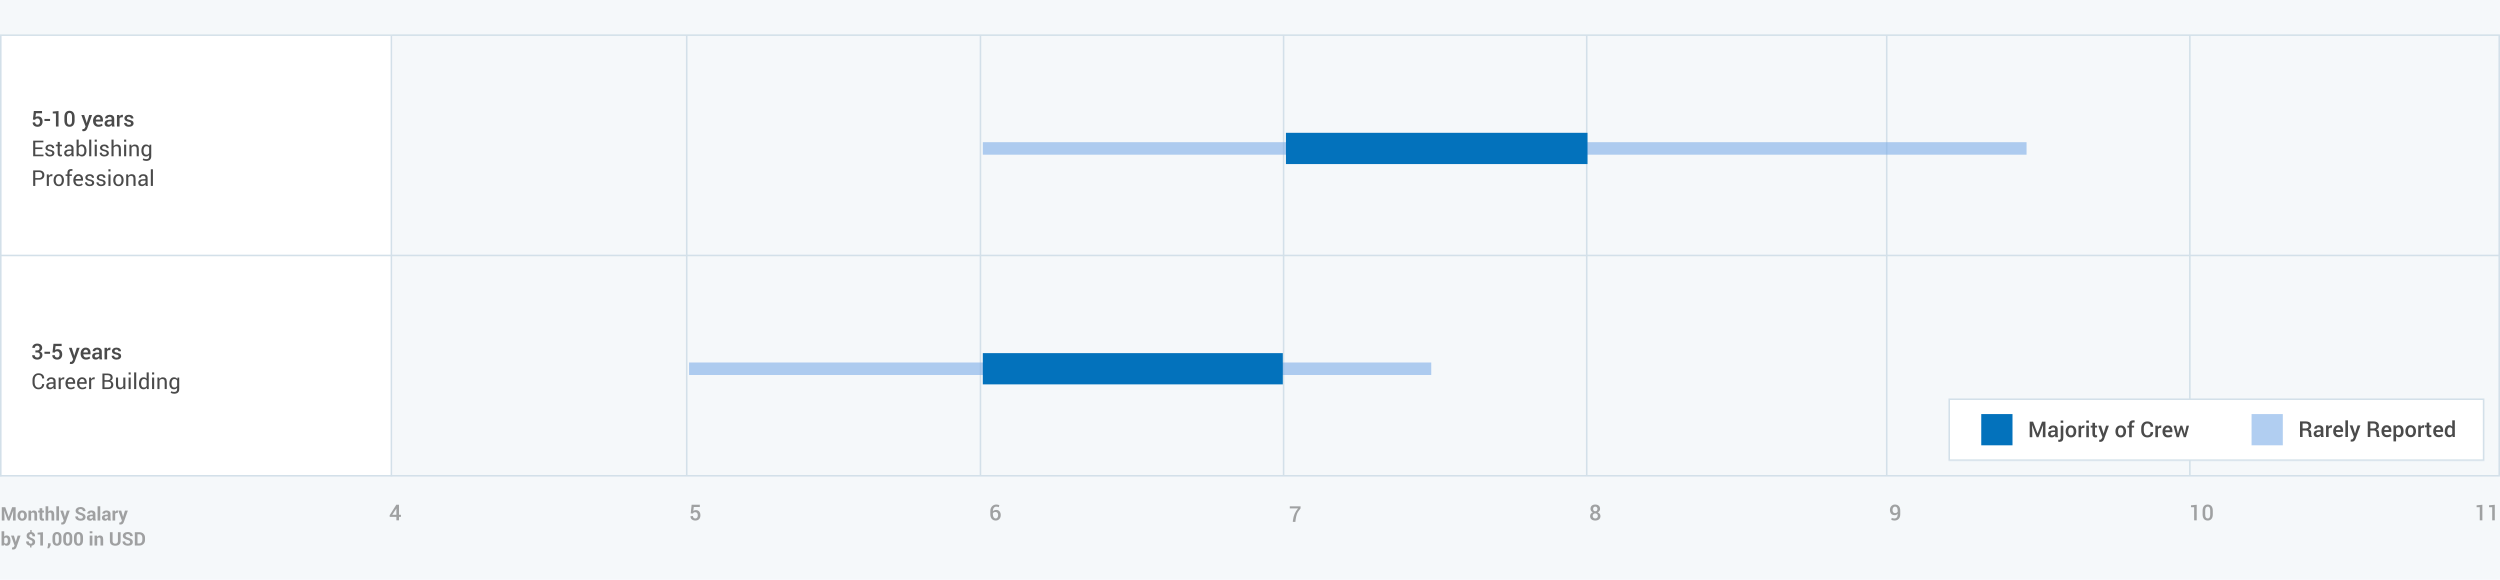
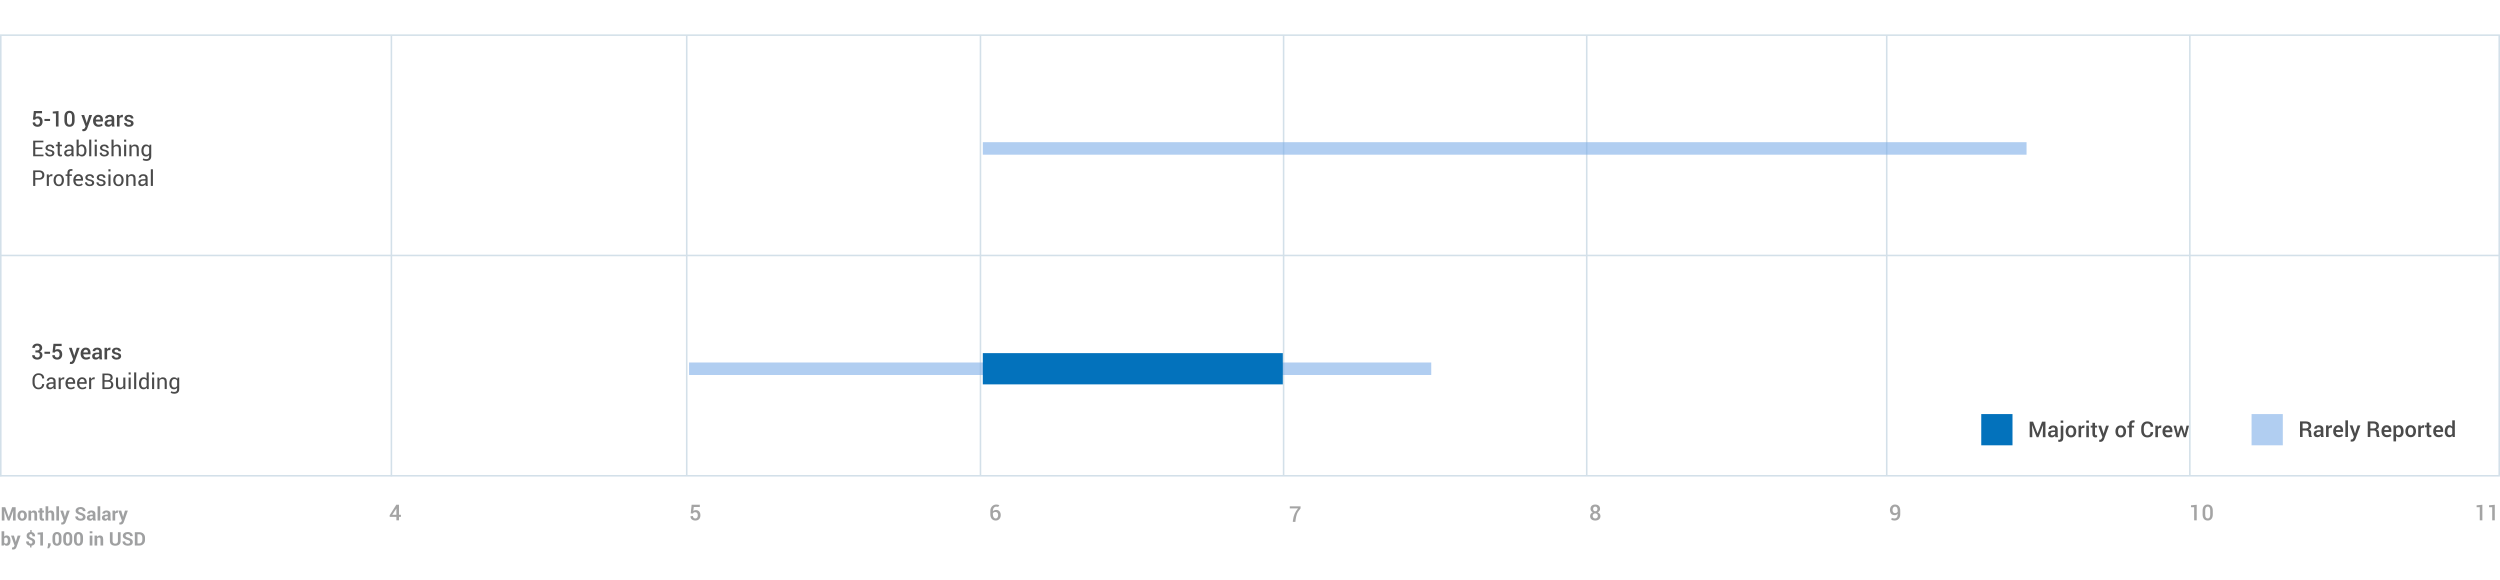
<svg xmlns="http://www.w3.org/2000/svg" xmlns:xlink="http://www.w3.org/1999/xlink" width="1600px" height="371px" viewBox="0 0 1600 371" version="1.1">
  <title>Engineering_Position_ChiefY4</title>
  <desc>Created with Sketch.</desc>
  <defs>
-     <rect id="path-1" x="-1.13686838e-13" y="0" width="343" height="40" />
    <mask id="mask-2" maskContentUnits="userSpaceOnUse" maskUnits="objectBoundingBox" x="0" y="0" width="343" height="40" fill="white">
      <use xlink:href="#path-1" />
    </mask>
  </defs>
  <g id="Page-1" stroke="none" stroke-width="1" fill="none" fill-rule="evenodd">
    <g id="Engineering_Position_ChiefY4">
-       <rect id="Rectangle-2" fill="#F5F8FA" x="0" y="0" width="1600" height="371" />
      <rect id="Rectangle-12" fill="#FFFFFF" x="0" y="22" width="251" height="282" />
      <polygon id="Line-Copy-8" fill="#D3E0E9" fill-rule="nonzero" points="628 304.335 628 22.5 627 22.5 627 304.335" />
      <polygon id="Line-Copy-9" fill="#D3E0E9" fill-rule="nonzero" points="440 304.335 440 22.5 439 22.5 439 304.335" />
      <polygon id="Line-Copy-4" fill="#D3E0E9" fill-rule="nonzero" points="251 304.835 251 23 250 23 250 304.835" />
      <polygon id="Line-Copy-5" fill="#D3E0E9" fill-rule="nonzero" points="1 304.835 1 23 0 23 0 304.835" />
      <polygon id="Line-Copy-10" fill="#D3E0E9" fill-rule="nonzero" points="1016 304.335 1016 22.5 1015 22.5 1015 304.335" />
      <polygon id="Line-Copy-12" fill="#D3E0E9" fill-rule="nonzero" points="822 304.335 822 22.5 821 22.5 821 304.335" />
      <polygon id="Line-Copy-14" fill="#D3E0E9" fill-rule="nonzero" points="1208 304.335 1208 22.5 1207 22.5 1207 304.335" />
      <polygon id="Line-Copy-15" fill="#D3E0E9" fill-rule="nonzero" points="1402 304.335 1402 22.5 1401 22.5 1401 304.335" />
      <g id="Group-2" transform="translate(-1, 22)">
        <polygon id="Line-Copy-3" fill="#D3E0E9" fill-rule="nonzero" points="0.841 1 1600.94 1 1600.94 0 0.841 0" />
        <polygon id="Line" fill="#D3E0E9" fill-rule="nonzero" points="0.841 142 1600.94 142 1600.94 141 0.841 141" />
        <g id="Group-3" opacity="0.5" transform="translate(189, 1)" />
        <g id="Group-5" transform="translate(2, 48)">
          <path d="M20.066,6.55 L20.641,1.047 L25.897,1.047 L25.897,2.482 L22.021,2.482 L21.721,4.978 C21.917,4.832 22.143,4.712 22.401,4.619 C22.658,4.525 22.949,4.474 23.272,4.465 C24.207,4.456 24.938,4.752 25.467,5.354 C25.995,5.955 26.26,6.778 26.26,7.821 C26.26,8.797 25.982,9.594 25.426,10.214 C24.87,10.834 24.065,11.144 23.013,11.144 C22.138,11.144 21.398,10.903 20.794,10.422 C20.191,9.942 19.9,9.259 19.923,8.375 L19.937,8.341 L21.488,8.286 C21.488,8.769 21.63,9.145 21.912,9.414 C22.195,9.683 22.562,9.817 23.013,9.817 C23.528,9.817 23.921,9.636 24.192,9.274 C24.463,8.912 24.599,8.432 24.599,7.835 C24.599,7.233 24.46,6.745 24.182,6.369 C23.904,5.993 23.507,5.805 22.992,5.805 C22.536,5.805 22.198,5.879 21.977,6.027 C21.756,6.175 21.595,6.388 21.495,6.666 L20.066,6.55 Z M31.031,7.438 L27.442,7.438 L27.442,6.099 L31.031,6.099 L31.031,7.438 Z M36.459,11 L34.798,11 L34.798,2.626 L32.774,2.626 L32.774,1.402 L36.459,1.047 L36.459,11 Z M46.747,7.165 C46.747,8.459 46.455,9.446 45.872,10.125 C45.289,10.804 44.496,11.144 43.493,11.144 C42.486,11.144 41.688,10.804 41.101,10.125 C40.513,9.446 40.219,8.459 40.219,7.165 L40.219,4.889 C40.219,3.599 40.51,2.612 41.094,1.929 C41.677,1.245 42.472,0.903 43.479,0.903 C44.482,0.903 45.277,1.245 45.865,1.929 C46.453,2.612 46.747,3.599 46.747,4.889 L46.747,7.165 Z M45.086,4.636 C45.086,3.82 44.949,3.216 44.676,2.824 C44.402,2.432 44.004,2.236 43.479,2.236 C42.955,2.236 42.558,2.432 42.287,2.824 C42.015,3.216 41.88,3.82 41.88,4.636 L41.88,7.404 C41.88,8.225 42.018,8.832 42.293,9.226 C42.569,9.62 42.969,9.817 43.493,9.817 C44.017,9.817 44.414,9.621 44.683,9.229 C44.951,8.838 45.086,8.229 45.086,7.404 L45.086,4.636 Z M54.28,8.033 L54.444,8.771 L54.485,8.771 L56.105,3.604 L57.924,3.604 L54.861,12.121 C54.665,12.636 54.39,13.076 54.034,13.44 C53.679,13.805 53.175,13.987 52.523,13.987 C52.387,13.987 52.24,13.974 52.083,13.946 C51.925,13.919 51.774,13.887 51.628,13.851 L51.812,12.565 C51.872,12.57 51.956,12.577 52.065,12.586 C52.175,12.595 52.257,12.6 52.312,12.6 C52.612,12.6 52.853,12.497 53.033,12.292 C53.213,12.087 53.36,11.85 53.474,11.581 L53.747,10.911 L51.061,3.604 L52.872,3.604 L54.28,8.033 Z M61.998,11.144 C60.95,11.144 60.115,10.801 59.493,10.115 C58.871,9.429 58.56,8.548 58.56,7.473 L58.56,7.199 C58.56,6.124 58.868,5.232 59.486,4.523 C60.103,3.814 60.877,3.462 61.807,3.467 C62.805,3.467 63.569,3.769 64.1,4.373 C64.631,4.976 64.896,5.786 64.896,6.803 L64.896,7.78 L60.282,7.78 L60.269,7.814 C60.296,8.402 60.468,8.883 60.785,9.257 C61.101,9.631 61.54,9.817 62.101,9.817 C62.547,9.817 62.93,9.763 63.249,9.653 C63.568,9.544 63.876,9.387 64.172,9.182 L64.705,10.269 C64.427,10.515 64.058,10.722 63.598,10.891 C63.137,11.059 62.604,11.144 61.998,11.144 Z M61.807,4.8 C61.396,4.8 61.059,4.963 60.795,5.289 C60.531,5.614 60.367,6.028 60.303,6.529 L60.316,6.563 L63.249,6.563 L63.249,6.393 C63.249,5.923 63.129,5.54 62.89,5.244 C62.651,4.948 62.29,4.8 61.807,4.8 Z M70.687,11 C70.627,10.813 70.578,10.631 70.54,10.453 C70.501,10.275 70.475,10.098 70.461,9.92 C70.233,10.266 69.933,10.557 69.562,10.792 C69.191,11.026 68.775,11.144 68.314,11.144 C67.544,11.144 66.953,10.945 66.541,10.549 C66.128,10.152 65.922,9.608 65.922,8.915 C65.922,8.2 66.204,7.642 66.77,7.244 C67.335,6.845 68.13,6.646 69.155,6.646 L70.447,6.646 L70.447,5.996 C70.447,5.609 70.333,5.306 70.105,5.087 C69.878,4.868 69.552,4.759 69.128,4.759 C68.75,4.759 68.449,4.85 68.226,5.032 C68.002,5.215 67.891,5.449 67.891,5.736 L66.291,5.736 L66.284,5.695 C66.252,5.112 66.513,4.595 67.067,4.144 C67.621,3.692 68.342,3.467 69.23,3.467 C70.092,3.467 70.787,3.686 71.315,4.123 C71.844,4.561 72.108,5.189 72.108,6.01 L72.108,9.298 C72.108,9.603 72.129,9.896 72.17,10.176 C72.211,10.457 72.277,10.731 72.368,11 L70.687,11 Z M68.649,9.811 C69.069,9.811 69.446,9.706 69.781,9.496 C70.116,9.286 70.338,9.047 70.447,8.778 L70.447,7.685 L69.128,7.685 C68.645,7.685 68.267,7.804 67.993,8.043 C67.72,8.283 67.583,8.564 67.583,8.888 C67.583,9.17 67.675,9.395 67.86,9.561 C68.044,9.727 68.308,9.811 68.649,9.811 Z M77.536,5.101 L76.825,5.073 C76.502,5.073 76.232,5.142 76.015,5.278 C75.799,5.415 75.631,5.609 75.513,5.859 L75.513,11 L73.852,11 L73.852,3.604 L75.369,3.604 L75.479,4.677 C75.665,4.299 75.906,4.002 76.2,3.788 C76.494,3.574 76.832,3.467 77.215,3.467 C77.315,3.467 77.409,3.475 77.495,3.491 C77.582,3.507 77.661,3.526 77.734,3.549 L77.536,5.101 Z M82.854,8.99 C82.854,8.735 82.745,8.523 82.526,8.354 C82.308,8.186 81.9,8.038 81.303,7.91 C80.419,7.723 79.75,7.458 79.296,7.114 C78.843,6.77 78.616,6.301 78.616,5.709 C78.616,5.089 78.878,4.561 79.402,4.123 C79.926,3.686 80.617,3.467 81.474,3.467 C82.376,3.467 83.093,3.689 83.624,4.133 C84.154,4.578 84.409,5.128 84.386,5.784 L84.372,5.825 L82.779,5.825 C82.779,5.52 82.663,5.258 82.431,5.039 C82.198,4.82 81.879,4.711 81.474,4.711 C81.073,4.711 80.767,4.801 80.558,4.981 C80.348,5.161 80.243,5.381 80.243,5.641 C80.243,5.9 80.342,6.107 80.541,6.259 C80.739,6.412 81.141,6.548 81.747,6.666 C82.677,6.857 83.366,7.127 83.815,7.476 C84.264,7.825 84.488,8.3 84.488,8.901 C84.488,9.567 84.214,10.107 83.665,10.521 C83.115,10.936 82.392,11.144 81.494,11.144 C80.533,11.144 79.774,10.897 79.218,10.405 C78.662,9.913 78.397,9.348 78.425,8.71 L78.438,8.669 L79.983,8.669 C80.002,9.097 80.157,9.41 80.448,9.605 C80.74,9.801 81.095,9.899 81.515,9.899 C81.943,9.899 82.273,9.817 82.506,9.653 C82.738,9.489 82.854,9.268 82.854,8.99 Z M26.137,25.386 L21.577,25.386 L21.577,28.947 L26.834,28.947 L26.834,30 L20.23,30 L20.23,20.047 L26.759,20.047 L26.759,21.106 L21.577,21.106 L21.577,24.326 L26.137,24.326 L26.137,25.386 Z M32.46,28.038 C32.46,27.742 32.347,27.498 32.122,27.307 C31.896,27.115 31.469,26.949 30.84,26.808 C29.942,26.612 29.266,26.346 28.813,26.011 C28.36,25.676 28.133,25.219 28.133,24.641 C28.133,24.039 28.388,23.526 28.898,23.103 C29.409,22.679 30.074,22.467 30.895,22.467 C31.756,22.467 32.441,22.688 32.949,23.13 C33.457,23.572 33.7,24.11 33.677,24.743 L33.663,24.784 L32.378,24.784 C32.378,24.461 32.242,24.17 31.971,23.913 C31.7,23.655 31.341,23.526 30.895,23.526 C30.416,23.526 30.061,23.631 29.828,23.841 C29.596,24.05 29.479,24.303 29.479,24.6 C29.479,24.891 29.582,25.121 29.787,25.29 C29.992,25.459 30.409,25.609 31.038,25.741 C31.972,25.942 32.667,26.214 33.123,26.558 C33.579,26.902 33.807,27.364 33.807,27.942 C33.807,28.599 33.541,29.13 33.01,29.535 C32.479,29.941 31.785,30.144 30.929,30.144 C29.985,30.144 29.243,29.904 28.7,29.426 C28.158,28.947 27.9,28.389 27.928,27.751 L27.941,27.71 L29.227,27.71 C29.249,28.188 29.427,28.538 29.76,28.759 C30.092,28.98 30.482,29.091 30.929,29.091 C31.407,29.091 31.782,28.994 32.053,28.8 C32.324,28.607 32.46,28.353 32.46,28.038 Z M37.259,20.819 L37.259,22.604 L38.66,22.604 L38.66,23.602 L37.259,23.602 L37.259,28.093 C37.259,28.439 37.331,28.683 37.474,28.824 C37.618,28.965 37.808,29.036 38.045,29.036 C38.122,29.036 38.208,29.027 38.301,29.009 C38.395,28.991 38.478,28.968 38.551,28.94 L38.729,29.863 C38.628,29.945 38.481,30.013 38.288,30.065 C38.094,30.117 37.899,30.144 37.703,30.144 C37.156,30.144 36.721,29.978 36.397,29.648 C36.074,29.318 35.912,28.799 35.912,28.093 L35.912,23.602 L34.736,23.602 L34.736,22.604 L35.912,22.604 L35.912,20.819 L37.259,20.819 Z M44.867,30 C44.822,29.777 44.786,29.58 44.761,29.409 C44.736,29.238 44.721,29.066 44.717,28.893 C44.466,29.248 44.139,29.545 43.736,29.785 C43.333,30.024 42.898,30.144 42.434,30.144 C41.663,30.144 41.077,29.946 40.673,29.552 C40.27,29.158 40.068,28.615 40.068,27.922 C40.068,27.215 40.354,26.663 40.926,26.264 C41.498,25.865 42.274,25.666 43.254,25.666 L44.717,25.666 L44.717,24.935 C44.717,24.502 44.585,24.159 44.32,23.906 C44.056,23.653 43.682,23.526 43.199,23.526 C42.766,23.526 42.414,23.637 42.143,23.858 C41.872,24.079 41.736,24.344 41.736,24.654 L40.451,24.654 L40.438,24.613 C40.41,24.076 40.664,23.583 41.2,23.137 C41.735,22.69 42.427,22.467 43.274,22.467 C44.113,22.467 44.787,22.68 45.298,23.106 C45.808,23.532 46.063,24.146 46.063,24.948 L46.063,28.51 C46.063,28.774 46.077,29.029 46.104,29.275 C46.132,29.521 46.182,29.763 46.255,30 L44.867,30 Z M42.632,29.016 C43.119,29.016 43.559,28.89 43.951,28.64 C44.343,28.389 44.598,28.102 44.717,27.778 L44.717,26.575 L43.206,26.575 C42.664,26.575 42.23,26.712 41.904,26.985 C41.578,27.259 41.415,27.58 41.415,27.949 C41.415,28.277 41.518,28.537 41.723,28.729 C41.928,28.92 42.231,29.016 42.632,29.016 Z M54.335,26.582 C54.335,27.648 54.079,28.509 53.566,29.163 C53.053,29.817 52.348,30.144 51.45,30.144 C50.963,30.144 50.539,30.049 50.179,29.86 C49.819,29.671 49.52,29.392 49.283,29.022 L49.119,30 L48.019,30 L48.019,19.336 L49.365,19.336 L49.365,23.479 C49.598,23.15 49.886,22.9 50.23,22.727 C50.574,22.553 50.976,22.467 51.437,22.467 C52.348,22.467 53.059,22.831 53.569,23.561 C54.08,24.29 54.335,25.249 54.335,26.438 L54.335,26.582 Z M52.988,26.438 C52.988,25.591 52.832,24.899 52.52,24.364 C52.208,23.828 51.733,23.561 51.095,23.561 C50.68,23.561 50.33,23.662 50.045,23.865 C49.761,24.068 49.534,24.34 49.365,24.682 L49.365,27.888 C49.538,28.252 49.765,28.537 50.045,28.742 C50.326,28.947 50.68,29.05 51.108,29.05 C51.742,29.05 52.214,28.824 52.523,28.373 C52.833,27.922 52.988,27.325 52.988,26.582 L52.988,26.438 Z M57.432,30 L56.085,30 L56.085,19.336 L57.432,19.336 L57.432,30 Z M60.959,30 L59.612,30 L59.612,22.604 L60.959,22.604 L60.959,30 Z M60.959,20.71 L59.612,20.71 L59.612,19.336 L60.959,19.336 L60.959,20.71 Z M67.33,28.038 C67.33,27.742 67.217,27.498 66.992,27.307 C66.766,27.115 66.339,26.949 65.71,26.808 C64.812,26.612 64.137,26.346 63.683,26.011 C63.23,25.676 63.003,25.219 63.003,24.641 C63.003,24.039 63.258,23.526 63.769,23.103 C64.279,22.679 64.944,22.467 65.765,22.467 C66.626,22.467 67.311,22.688 67.819,23.13 C68.327,23.572 68.57,24.11 68.547,24.743 L68.533,24.784 L67.248,24.784 C67.248,24.461 67.112,24.17 66.841,23.913 C66.57,23.655 66.211,23.526 65.765,23.526 C65.286,23.526 64.931,23.631 64.698,23.841 C64.466,24.05 64.35,24.303 64.35,24.6 C64.35,24.891 64.452,25.121 64.657,25.29 C64.862,25.459 65.279,25.609 65.908,25.741 C66.842,25.942 67.537,26.214 67.993,26.558 C68.449,26.902 68.677,27.364 68.677,27.942 C68.677,28.599 68.411,29.13 67.88,29.535 C67.349,29.941 66.656,30.144 65.799,30.144 C64.855,30.144 64.113,29.904 63.57,29.426 C63.028,28.947 62.771,28.389 62.798,27.751 L62.812,27.71 L64.097,27.71 C64.119,28.188 64.297,28.538 64.63,28.759 C64.963,28.98 65.352,29.091 65.799,29.091 C66.277,29.091 66.652,28.994 66.923,28.8 C67.195,28.607 67.33,28.353 67.33,28.038 Z M71.698,23.595 C71.953,23.239 72.267,22.962 72.638,22.764 C73.01,22.566 73.421,22.467 73.872,22.467 C74.66,22.467 75.275,22.704 75.714,23.178 C76.154,23.652 76.374,24.381 76.374,25.365 L76.374,30 L75.027,30 L75.027,25.352 C75.027,24.741 74.896,24.29 74.634,23.998 C74.372,23.706 73.981,23.561 73.462,23.561 C73.088,23.561 72.75,23.648 72.447,23.824 C72.144,23.999 71.894,24.237 71.698,24.538 L71.698,30 L70.352,30 L70.352,19.336 L71.698,19.336 L71.698,23.595 Z M79.765,30 L78.418,30 L78.418,22.604 L79.765,22.604 L79.765,30 Z M79.765,20.71 L78.418,20.71 L78.418,19.336 L79.765,19.336 L79.765,20.71 Z M83.039,22.604 L83.135,23.704 C83.381,23.312 83.69,23.008 84.061,22.792 C84.432,22.575 84.855,22.467 85.329,22.467 C86.127,22.467 86.744,22.7 87.182,23.167 C87.619,23.635 87.838,24.356 87.838,25.331 L87.838,30 L86.491,30 L86.491,25.358 C86.491,24.707 86.362,24.244 86.105,23.971 C85.847,23.697 85.454,23.561 84.926,23.561 C84.538,23.561 84.195,23.654 83.897,23.841 C83.598,24.028 83.36,24.283 83.183,24.606 L83.183,30 L81.836,30 L81.836,22.604 L83.039,22.604 Z M89.499,26.438 C89.499,25.249 89.759,24.29 90.278,23.561 C90.798,22.831 91.516,22.467 92.432,22.467 C92.901,22.467 93.313,22.561 93.669,22.75 C94.024,22.94 94.321,23.212 94.558,23.567 L94.722,22.604 L95.795,22.604 L95.795,30.041 C95.795,30.989 95.519,31.717 94.968,32.225 C94.416,32.733 93.621,32.987 92.582,32.987 C92.227,32.987 91.843,32.938 91.43,32.84 C91.018,32.742 90.654,32.609 90.34,32.44 L90.682,31.395 C90.923,31.531 91.215,31.642 91.557,31.726 C91.898,31.81 92.236,31.853 92.568,31.853 C93.225,31.853 93.702,31.703 94,31.405 C94.299,31.106 94.448,30.652 94.448,30.041 L94.448,29.207 C94.207,29.517 93.917,29.75 93.58,29.908 C93.243,30.065 92.855,30.144 92.418,30.144 C91.511,30.144 90.798,29.815 90.278,29.159 C89.759,28.503 89.499,27.644 89.499,26.582 L89.499,26.438 Z M90.846,26.582 C90.846,27.325 91.003,27.922 91.317,28.373 C91.632,28.824 92.11,29.05 92.753,29.05 C93.159,29.05 93.498,28.958 93.771,28.773 C94.045,28.588 94.271,28.327 94.448,27.99 L94.448,24.586 C94.275,24.271 94.049,24.022 93.771,23.837 C93.493,23.653 93.159,23.561 92.767,23.561 C92.124,23.561 91.643,23.829 91.324,24.367 C91.005,24.905 90.846,25.595 90.846,26.438 L90.846,26.582 Z M21.577,45.008 L21.577,49 L20.23,49 L20.23,39.047 L24.038,39.047 C25.1,39.047 25.925,39.32 26.513,39.867 C27.101,40.414 27.395,41.134 27.395,42.027 C27.395,42.934 27.101,43.658 26.513,44.198 C25.925,44.738 25.1,45.008 24.038,45.008 L21.577,45.008 Z M21.577,43.955 L24.038,43.955 C24.713,43.955 25.216,43.774 25.549,43.412 C25.882,43.049 26.048,42.592 26.048,42.041 C26.048,41.49 25.88,41.029 25.545,40.66 C25.21,40.291 24.708,40.106 24.038,40.106 L21.577,40.106 L21.577,43.955 Z M32.446,42.793 L31.756,42.752 C31.4,42.752 31.101,42.836 30.857,43.005 C30.613,43.174 30.425,43.41 30.293,43.716 L30.293,49 L28.946,49 L28.946,41.604 L30.149,41.604 L30.279,42.684 C30.489,42.301 30.748,42.002 31.055,41.788 C31.363,41.574 31.717,41.467 32.118,41.467 C32.218,41.467 32.314,41.475 32.405,41.491 C32.496,41.507 32.572,41.524 32.631,41.542 L32.446,42.793 Z M33.294,45.233 C33.294,44.14 33.59,43.238 34.183,42.53 C34.775,41.821 35.579,41.467 36.596,41.467 C37.621,41.467 38.431,41.82 39.026,42.526 C39.621,43.233 39.918,44.135 39.918,45.233 L39.918,45.384 C39.918,46.487 39.622,47.389 39.029,48.091 C38.437,48.793 37.63,49.144 36.609,49.144 C35.589,49.144 34.781,48.792 34.186,48.087 C33.591,47.383 33.294,46.482 33.294,45.384 L33.294,45.233 Z M34.641,45.384 C34.641,46.168 34.806,46.815 35.136,47.325 C35.467,47.836 35.958,48.091 36.609,48.091 C37.252,48.091 37.74,47.836 38.072,47.325 C38.405,46.815 38.571,46.168 38.571,45.384 L38.571,45.233 C38.571,44.459 38.404,43.814 38.069,43.299 C37.734,42.784 37.243,42.526 36.596,42.526 C35.953,42.526 35.467,42.784 35.136,43.299 C34.806,43.814 34.641,44.459 34.641,45.233 L34.641,45.384 Z M42.126,49 L42.126,42.602 L40.971,42.602 L40.971,41.604 L42.126,41.604 L42.126,40.667 C42.126,39.879 42.332,39.269 42.745,38.838 C43.157,38.408 43.732,38.192 44.471,38.192 C44.626,38.192 44.782,38.205 44.939,38.23 C45.096,38.255 45.271,38.29 45.462,38.336 L45.298,39.361 C45.216,39.343 45.117,39.327 45,39.313 C44.884,39.3 44.762,39.293 44.635,39.293 C44.243,39.293 43.951,39.41 43.76,39.645 C43.568,39.88 43.473,40.22 43.473,40.667 L43.473,41.604 L45.011,41.604 L45.011,42.602 L43.473,42.602 L43.473,49 L42.126,49 Z M49.304,49.144 C48.274,49.144 47.455,48.801 46.846,48.115 C46.238,47.429 45.934,46.539 45.934,45.445 L45.934,45.145 C45.934,44.092 46.247,43.216 46.874,42.516 C47.5,41.817 48.242,41.467 49.099,41.467 C50.097,41.467 50.851,41.768 51.361,42.369 C51.872,42.971 52.127,43.773 52.127,44.775 L52.127,45.616 L47.328,45.616 L47.308,45.65 C47.321,46.361 47.501,46.946 47.848,47.404 C48.194,47.862 48.679,48.091 49.304,48.091 C49.759,48.091 50.159,48.026 50.503,47.896 C50.847,47.766 51.145,47.587 51.396,47.359 L51.922,48.234 C51.658,48.494 51.309,48.711 50.876,48.884 C50.443,49.057 49.919,49.144 49.304,49.144 Z M49.099,42.526 C48.647,42.526 48.262,42.717 47.943,43.097 C47.624,43.478 47.428,43.955 47.355,44.529 L47.369,44.563 L50.78,44.563 L50.78,44.386 C50.78,43.857 50.639,43.415 50.356,43.06 C50.074,42.704 49.655,42.526 49.099,42.526 Z M57.938,47.038 C57.938,46.742 57.825,46.498 57.599,46.307 C57.374,46.115 56.946,45.949 56.317,45.808 C55.42,45.612 54.744,45.346 54.291,45.011 C53.837,44.676 53.61,44.219 53.61,43.641 C53.61,43.039 53.866,42.526 54.376,42.103 C54.886,41.679 55.552,41.467 56.372,41.467 C57.233,41.467 57.918,41.688 58.426,42.13 C58.934,42.572 59.177,43.11 59.154,43.743 L59.141,43.784 L57.855,43.784 C57.855,43.461 57.72,43.17 57.449,42.913 C57.178,42.655 56.819,42.526 56.372,42.526 C55.894,42.526 55.538,42.631 55.306,42.841 C55.073,43.05 54.957,43.303 54.957,43.6 C54.957,43.891 55.06,44.121 55.265,44.29 C55.47,44.459 55.887,44.609 56.516,44.741 C57.45,44.942 58.145,45.214 58.601,45.558 C59.056,45.902 59.284,46.364 59.284,46.942 C59.284,47.599 59.019,48.13 58.488,48.535 C57.957,48.941 57.263,49.144 56.406,49.144 C55.463,49.144 54.72,48.904 54.178,48.426 C53.635,47.947 53.378,47.389 53.405,46.751 L53.419,46.71 L54.704,46.71 C54.727,47.188 54.905,47.538 55.237,47.759 C55.57,47.98 55.96,48.091 56.406,48.091 C56.885,48.091 57.26,47.994 57.531,47.8 C57.802,47.607 57.938,47.353 57.938,47.038 Z M65.259,47.038 C65.259,46.742 65.146,46.498 64.92,46.307 C64.695,46.115 64.268,45.949 63.639,45.808 C62.741,45.612 62.065,45.346 61.612,45.011 C61.158,44.676 60.932,44.219 60.932,43.641 C60.932,43.039 61.187,42.526 61.697,42.103 C62.208,41.679 62.873,41.467 63.693,41.467 C64.555,41.467 65.239,41.688 65.748,42.13 C66.256,42.572 66.498,43.11 66.476,43.743 L66.462,43.784 L65.177,43.784 C65.177,43.461 65.041,43.17 64.77,42.913 C64.499,42.655 64.14,42.526 63.693,42.526 C63.215,42.526 62.859,42.631 62.627,42.841 C62.395,43.05 62.278,43.303 62.278,43.6 C62.278,43.891 62.381,44.121 62.586,44.29 C62.791,44.459 63.208,44.609 63.837,44.741 C64.771,44.942 65.466,45.214 65.922,45.558 C66.378,45.902 66.605,46.364 66.605,46.942 C66.605,47.599 66.34,48.13 65.809,48.535 C65.278,48.941 64.584,49.144 63.728,49.144 C62.784,49.144 62.041,48.904 61.499,48.426 C60.957,47.947 60.699,47.389 60.727,46.751 L60.74,46.71 L62.025,46.71 C62.048,47.188 62.226,47.538 62.559,47.759 C62.891,47.98 63.281,48.091 63.728,48.091 C64.206,48.091 64.581,47.994 64.852,47.8 C65.123,47.607 65.259,47.353 65.259,47.038 Z M69.736,49 L68.39,49 L68.39,41.604 L69.736,41.604 L69.736,49 Z M69.736,39.71 L68.39,39.71 L68.39,38.336 L69.736,38.336 L69.736,39.71 Z M71.493,45.233 C71.493,44.14 71.789,43.238 72.382,42.53 C72.974,41.821 73.779,41.467 74.795,41.467 C75.82,41.467 76.63,41.82 77.225,42.526 C77.82,43.233 78.117,44.135 78.117,45.233 L78.117,45.384 C78.117,46.487 77.821,47.389 77.229,48.091 C76.636,48.793 75.829,49.144 74.809,49.144 C73.788,49.144 72.98,48.792 72.385,48.087 C71.791,47.383 71.493,46.482 71.493,45.384 L71.493,45.233 Z M72.84,45.384 C72.84,46.168 73.005,46.815 73.335,47.325 C73.666,47.836 74.157,48.091 74.809,48.091 C75.451,48.091 75.939,47.836 76.271,47.325 C76.604,46.815 76.771,46.168 76.771,45.384 L76.771,45.233 C76.771,44.459 76.603,43.814 76.268,43.299 C75.933,42.784 75.442,42.526 74.795,42.526 C74.152,42.526 73.666,42.784 73.335,43.299 C73.005,43.814 72.84,44.459 72.84,45.233 L72.84,45.384 Z M80.968,41.604 L81.063,42.704 C81.31,42.312 81.618,42.008 81.99,41.792 C82.361,41.575 82.784,41.467 83.258,41.467 C84.055,41.467 84.673,41.7 85.11,42.167 C85.548,42.635 85.767,43.356 85.767,44.331 L85.767,49 L84.42,49 L84.42,44.358 C84.42,43.707 84.291,43.244 84.034,42.971 C83.776,42.697 83.383,42.561 82.854,42.561 C82.467,42.561 82.124,42.654 81.826,42.841 C81.527,43.028 81.289,43.283 81.111,43.606 L81.111,49 L79.765,49 L79.765,41.604 L80.968,41.604 Z M92.268,49 C92.222,48.777 92.187,48.58 92.162,48.409 C92.137,48.238 92.122,48.066 92.117,47.893 C91.867,48.248 91.54,48.545 91.136,48.785 C90.733,49.024 90.299,49.144 89.834,49.144 C89.064,49.144 88.477,48.946 88.074,48.552 C87.67,48.158 87.469,47.615 87.469,46.922 C87.469,46.215 87.755,45.663 88.327,45.264 C88.899,44.865 89.674,44.666 90.654,44.666 L92.117,44.666 L92.117,43.935 C92.117,43.502 91.985,43.159 91.721,42.906 C91.456,42.653 91.083,42.526 90.6,42.526 C90.167,42.526 89.815,42.637 89.543,42.858 C89.272,43.079 89.137,43.344 89.137,43.654 L87.852,43.654 L87.838,43.613 C87.811,43.076 88.065,42.583 88.6,42.137 C89.136,41.69 89.827,41.467 90.675,41.467 C91.513,41.467 92.188,41.68 92.698,42.106 C93.209,42.532 93.464,43.146 93.464,43.948 L93.464,47.51 C93.464,47.774 93.478,48.029 93.505,48.275 C93.532,48.521 93.582,48.763 93.655,49 L92.268,49 Z M90.032,48.016 C90.52,48.016 90.96,47.89 91.352,47.64 C91.743,47.389 91.999,47.102 92.117,46.778 L92.117,45.575 L90.606,45.575 C90.064,45.575 89.63,45.712 89.304,45.985 C88.978,46.259 88.815,46.58 88.815,46.949 C88.815,47.277 88.918,47.537 89.123,47.729 C89.328,47.92 89.631,48.016 90.032,48.016 Z M96.875,49 L95.528,49 L95.528,38.336 L96.875,38.336 L96.875,49 Z" id="5-10-years-Establish" fill="#4A4A4A" />
          <path d="M21.666,154.271 L22.821,154.271 C23.359,154.271 23.746,154.138 23.983,153.872 C24.22,153.605 24.339,153.228 24.339,152.74 C24.339,152.262 24.211,151.891 23.956,151.629 C23.701,151.367 23.325,151.236 22.828,151.236 C22.377,151.236 22.009,151.365 21.724,151.623 C21.439,151.88 21.297,152.218 21.297,152.638 L19.697,152.638 L19.684,152.597 C19.656,151.836 19.94,151.196 20.535,150.679 C21.129,150.162 21.887,149.903 22.808,149.903 C23.778,149.903 24.553,150.149 25.132,150.642 C25.711,151.134 26,151.833 26,152.74 C26,153.164 25.87,153.574 25.61,153.971 C25.351,154.367 24.981,154.675 24.503,154.894 C25.068,155.094 25.484,155.399 25.75,155.81 C26.017,156.22 26.15,156.687 26.15,157.211 C26.15,158.122 25.837,158.839 25.21,159.361 C24.584,159.883 23.783,160.144 22.808,160.144 C21.887,160.144 21.113,159.899 20.487,159.409 C19.86,158.919 19.561,158.241 19.588,157.375 L19.602,157.334 L21.201,157.334 C21.201,157.776 21.349,158.134 21.646,158.407 C21.942,158.681 22.336,158.817 22.828,158.817 C23.343,158.817 23.749,158.678 24.045,158.4 C24.341,158.122 24.489,157.728 24.489,157.218 C24.489,156.657 24.354,156.244 24.083,155.977 C23.811,155.71 23.391,155.577 22.821,155.577 L21.666,155.577 L21.666,154.271 Z M31.031,156.438 L27.442,156.438 L27.442,155.099 L31.031,155.099 L31.031,156.438 Z M32.617,155.55 L33.191,150.047 L38.448,150.047 L38.448,151.482 L34.572,151.482 L34.271,153.978 C34.467,153.832 34.694,153.712 34.952,153.619 C35.209,153.525 35.5,153.474 35.823,153.465 C36.757,153.456 37.489,153.752 38.018,154.354 C38.546,154.955 38.811,155.778 38.811,156.821 C38.811,157.797 38.533,158.594 37.977,159.214 C37.421,159.834 36.616,160.144 35.563,160.144 C34.688,160.144 33.949,159.903 33.345,159.422 C32.741,158.942 32.451,158.259 32.474,157.375 L32.487,157.341 L34.039,157.286 C34.039,157.769 34.18,158.145 34.463,158.414 C34.745,158.683 35.112,158.817 35.563,158.817 C36.078,158.817 36.472,158.636 36.743,158.274 C37.014,157.912 37.149,157.432 37.149,156.835 C37.149,156.233 37.01,155.745 36.732,155.369 C36.454,154.993 36.058,154.805 35.543,154.805 C35.087,154.805 34.749,154.879 34.528,155.027 C34.307,155.175 34.146,155.388 34.046,155.666 L32.617,155.55 Z M46.323,157.033 L46.487,157.771 L46.528,157.771 L48.148,152.604 L49.967,152.604 L46.904,161.121 C46.708,161.636 46.433,162.076 46.077,162.44 C45.722,162.805 45.218,162.987 44.566,162.987 C44.43,162.987 44.283,162.974 44.125,162.946 C43.968,162.919 43.817,162.887 43.671,162.851 L43.855,161.565 C43.915,161.57 43.999,161.577 44.108,161.586 C44.218,161.595 44.3,161.6 44.354,161.6 C44.655,161.6 44.896,161.497 45.076,161.292 C45.256,161.087 45.403,160.85 45.517,160.581 L45.79,159.911 L43.104,152.604 L44.915,152.604 L46.323,157.033 Z M54.041,160.144 C52.993,160.144 52.158,159.801 51.536,159.115 C50.914,158.429 50.603,157.548 50.603,156.473 L50.603,156.199 C50.603,155.124 50.911,154.232 51.529,153.523 C52.146,152.814 52.92,152.462 53.85,152.467 C54.848,152.467 55.612,152.769 56.143,153.373 C56.674,153.976 56.939,154.786 56.939,155.803 L56.939,156.78 L52.325,156.78 L52.312,156.814 C52.339,157.402 52.511,157.883 52.828,158.257 C53.144,158.631 53.583,158.817 54.144,158.817 C54.59,158.817 54.973,158.763 55.292,158.653 C55.611,158.544 55.919,158.387 56.215,158.182 L56.748,159.269 C56.47,159.515 56.101,159.722 55.641,159.891 C55.18,160.059 54.647,160.144 54.041,160.144 Z M53.85,153.8 C53.439,153.8 53.102,153.963 52.838,154.289 C52.574,154.614 52.41,155.028 52.346,155.529 L52.359,155.563 L55.292,155.563 L55.292,155.393 C55.292,154.923 55.172,154.54 54.933,154.244 C54.694,153.948 54.333,153.8 53.85,153.8 Z M62.729,160 C62.67,159.813 62.621,159.631 62.583,159.453 C62.544,159.275 62.518,159.098 62.504,158.92 C62.276,159.266 61.976,159.557 61.605,159.792 C61.234,160.026 60.818,160.144 60.357,160.144 C59.587,160.144 58.996,159.945 58.583,159.549 C58.171,159.152 57.965,158.608 57.965,157.915 C57.965,157.2 58.247,156.642 58.812,156.244 C59.378,155.845 60.173,155.646 61.198,155.646 L62.49,155.646 L62.49,154.996 C62.49,154.609 62.376,154.306 62.148,154.087 C61.921,153.868 61.595,153.759 61.171,153.759 C60.793,153.759 60.492,153.85 60.269,154.032 C60.045,154.215 59.934,154.449 59.934,154.736 L58.334,154.736 L58.327,154.695 C58.295,154.112 58.556,153.595 59.11,153.144 C59.664,152.692 60.385,152.467 61.273,152.467 C62.135,152.467 62.83,152.686 63.358,153.123 C63.887,153.561 64.151,154.189 64.151,155.01 L64.151,158.298 C64.151,158.603 64.172,158.896 64.213,159.176 C64.254,159.457 64.32,159.731 64.411,160 L62.729,160 Z M60.692,158.811 C61.112,158.811 61.489,158.706 61.824,158.496 C62.159,158.286 62.381,158.047 62.49,157.778 L62.49,156.685 L61.171,156.685 C60.688,156.685 60.31,156.804 60.036,157.043 C59.763,157.283 59.626,157.564 59.626,157.888 C59.626,158.17 59.718,158.395 59.903,158.561 C60.087,158.727 60.351,158.811 60.692,158.811 Z M69.579,154.101 L68.868,154.073 C68.545,154.073 68.275,154.142 68.058,154.278 C67.842,154.415 67.674,154.609 67.556,154.859 L67.556,160 L65.895,160 L65.895,152.604 L67.412,152.604 L67.521,153.677 C67.708,153.299 67.949,153.002 68.243,152.788 C68.537,152.574 68.875,152.467 69.258,152.467 C69.358,152.467 69.451,152.475 69.538,152.491 C69.625,152.507 69.704,152.526 69.777,152.549 L69.579,154.101 Z M74.897,157.99 C74.897,157.735 74.788,157.523 74.569,157.354 C74.351,157.186 73.943,157.038 73.346,156.91 C72.462,156.723 71.793,156.458 71.339,156.114 C70.886,155.77 70.659,155.301 70.659,154.709 C70.659,154.089 70.921,153.561 71.445,153.123 C71.969,152.686 72.66,152.467 73.517,152.467 C74.419,152.467 75.136,152.689 75.667,153.133 C76.197,153.578 76.451,154.128 76.429,154.784 L76.415,154.825 L74.822,154.825 C74.822,154.52 74.706,154.258 74.474,154.039 C74.241,153.82 73.922,153.711 73.517,153.711 C73.116,153.711 72.81,153.801 72.601,153.981 C72.391,154.161 72.286,154.381 72.286,154.641 C72.286,154.9 72.385,155.107 72.583,155.259 C72.782,155.412 73.184,155.548 73.79,155.666 C74.72,155.857 75.409,156.127 75.858,156.476 C76.307,156.825 76.531,157.3 76.531,157.901 C76.531,158.567 76.257,159.107 75.708,159.521 C75.158,159.936 74.435,160.144 73.537,160.144 C72.576,160.144 71.817,159.897 71.261,159.405 C70.705,158.913 70.44,158.348 70.468,157.71 L70.481,157.669 L72.026,157.669 C72.045,158.097 72.2,158.41 72.491,158.605 C72.783,158.801 73.138,158.899 73.558,158.899 C73.986,158.899 74.316,158.817 74.549,158.653 C74.781,158.489 74.897,158.268 74.897,157.99 Z M27.265,175.814 L27.278,175.855 C27.297,176.79 26.968,177.571 26.294,178.2 C25.619,178.829 24.729,179.144 23.621,179.144 C22.495,179.144 21.578,178.745 20.87,177.947 C20.161,177.15 19.807,176.138 19.807,174.912 L19.807,173.142 C19.807,171.916 20.161,170.903 20.87,170.103 C21.578,169.303 22.495,168.903 23.621,168.903 C24.747,168.903 25.642,169.203 26.308,169.802 C26.973,170.402 27.297,171.196 27.278,172.185 L27.265,172.226 L25.973,172.226 C25.973,171.528 25.768,170.977 25.357,170.571 C24.947,170.166 24.368,169.963 23.621,169.963 C22.869,169.963 22.27,170.266 21.823,170.872 C21.377,171.478 21.153,172.23 21.153,173.128 L21.153,174.912 C21.153,175.819 21.377,176.576 21.823,177.182 C22.27,177.788 22.869,178.091 23.621,178.091 C24.368,178.091 24.947,177.889 25.357,177.486 C25.768,177.083 25.973,176.525 25.973,175.814 L27.265,175.814 Z M33.39,179 C33.344,178.777 33.309,178.58 33.284,178.409 C33.259,178.238 33.244,178.066 33.239,177.893 C32.989,178.248 32.662,178.545 32.258,178.785 C31.855,179.024 31.421,179.144 30.956,179.144 C30.186,179.144 29.599,178.946 29.196,178.552 C28.792,178.158 28.591,177.615 28.591,176.922 C28.591,176.215 28.877,175.663 29.449,175.264 C30.021,174.865 30.797,174.666 31.776,174.666 L33.239,174.666 L33.239,173.935 C33.239,173.502 33.107,173.159 32.843,172.906 C32.578,172.653 32.205,172.526 31.722,172.526 C31.289,172.526 30.937,172.637 30.666,172.858 C30.394,173.079 30.259,173.344 30.259,173.654 L28.974,173.654 L28.96,173.613 C28.933,173.076 29.187,172.583 29.722,172.137 C30.258,171.69 30.949,171.467 31.797,171.467 C32.635,171.467 33.31,171.68 33.82,172.106 C34.331,172.532 34.586,173.146 34.586,173.948 L34.586,177.51 C34.586,177.774 34.6,178.029 34.627,178.275 C34.654,178.521 34.704,178.763 34.777,179 L33.39,179 Z M31.154,178.016 C31.642,178.016 32.082,177.89 32.474,177.64 C32.866,177.389 33.121,177.102 33.239,176.778 L33.239,175.575 L31.729,175.575 C31.186,175.575 30.752,175.712 30.426,175.985 C30.1,176.259 29.938,176.58 29.938,176.949 C29.938,177.277 30.04,177.537 30.245,177.729 C30.45,177.92 30.753,178.016 31.154,178.016 Z M40.041,172.793 L39.351,172.752 C38.995,172.752 38.695,172.836 38.452,173.005 C38.208,173.174 38.02,173.41 37.888,173.716 L37.888,179 L36.541,179 L36.541,171.604 L37.744,171.604 L37.874,172.684 C38.084,172.301 38.342,172.002 38.65,171.788 C38.958,171.574 39.312,171.467 39.713,171.467 C39.813,171.467 39.909,171.475 40,171.491 C40.091,171.507 40.166,171.524 40.226,171.542 L40.041,172.793 Z M44.279,179.144 C43.249,179.144 42.43,178.801 41.822,178.115 C41.213,177.429 40.909,176.539 40.909,175.445 L40.909,175.145 C40.909,174.092 41.222,173.216 41.849,172.516 C42.476,171.817 43.217,171.467 44.074,171.467 C45.072,171.467 45.826,171.768 46.337,172.369 C46.847,172.971 47.103,173.773 47.103,174.775 L47.103,175.616 L42.304,175.616 L42.283,175.65 C42.297,176.361 42.477,176.946 42.823,177.404 C43.17,177.862 43.655,178.091 44.279,178.091 C44.735,178.091 45.135,178.026 45.479,177.896 C45.823,177.766 46.12,177.587 46.371,177.359 L46.897,178.234 C46.633,178.494 46.285,178.711 45.852,178.884 C45.419,179.057 44.895,179.144 44.279,179.144 Z M44.074,172.526 C43.623,172.526 43.238,172.717 42.919,173.097 C42.6,173.478 42.404,173.955 42.331,174.529 L42.345,174.563 L45.756,174.563 L45.756,174.386 C45.756,173.857 45.615,173.415 45.332,173.06 C45.049,172.704 44.63,172.526 44.074,172.526 Z M51.683,179.144 C50.653,179.144 49.833,178.801 49.225,178.115 C48.617,177.429 48.312,176.539 48.312,175.445 L48.312,175.145 C48.312,174.092 48.626,173.216 49.252,172.516 C49.879,171.817 50.621,171.467 51.478,171.467 C52.476,171.467 53.23,171.768 53.74,172.369 C54.251,172.971 54.506,173.773 54.506,174.775 L54.506,175.616 L49.707,175.616 L49.687,175.65 C49.7,176.361 49.88,176.946 50.227,177.404 C50.573,177.862 51.058,178.091 51.683,178.091 C52.138,178.091 52.538,178.026 52.882,177.896 C53.226,177.766 53.524,177.587 53.774,177.359 L54.301,178.234 C54.036,178.494 53.688,178.711 53.255,178.884 C52.822,179.057 52.298,179.144 51.683,179.144 Z M51.478,172.526 C51.026,172.526 50.641,172.717 50.322,173.097 C50.003,173.478 49.807,173.955 49.734,174.529 L49.748,174.563 L53.159,174.563 L53.159,174.386 C53.159,173.857 53.018,173.415 52.735,173.06 C52.453,172.704 52.034,172.526 51.478,172.526 Z M59.517,172.793 L58.826,172.752 C58.471,172.752 58.171,172.836 57.927,173.005 C57.683,173.174 57.495,173.41 57.363,173.716 L57.363,179 L56.017,179 L56.017,171.604 L57.22,171.604 L57.35,172.684 C57.559,172.301 57.818,172.002 58.125,171.788 C58.433,171.574 58.787,171.467 59.188,171.467 C59.289,171.467 59.384,171.475 59.476,171.491 C59.567,171.507 59.642,171.524 59.701,171.542 L59.517,172.793 Z M64.548,179 L64.548,169.047 L67.795,169.047 C68.834,169.047 69.647,169.271 70.235,169.72 C70.823,170.169 71.117,170.842 71.117,171.74 C71.117,172.182 70.976,172.578 70.693,172.926 C70.411,173.275 70.039,173.534 69.579,173.702 C70.181,173.83 70.653,174.124 70.998,174.584 C71.342,175.044 71.514,175.58 71.514,176.19 C71.514,177.102 71.219,177.798 70.628,178.279 C70.038,178.76 69.237,179 68.226,179 L64.548,179 Z M65.895,174.331 L65.895,177.947 L68.226,177.947 C68.836,177.947 69.312,177.796 69.654,177.493 C69.996,177.19 70.167,176.76 70.167,176.204 C70.167,175.621 70.025,175.163 69.74,174.83 C69.455,174.497 69.016,174.331 68.424,174.331 L65.895,174.331 Z M65.895,173.278 L68.075,173.278 C68.576,173.278 68.984,173.14 69.299,172.865 C69.613,172.589 69.771,172.205 69.771,171.713 C69.771,171.175 69.601,170.773 69.261,170.506 C68.922,170.24 68.433,170.106 67.795,170.106 L65.895,170.106 L65.895,173.278 Z M77.939,177.906 C77.707,178.303 77.409,178.608 77.044,178.822 C76.679,179.036 76.258,179.144 75.779,179.144 C74.973,179.144 74.344,178.886 73.893,178.371 C73.441,177.856 73.216,177.054 73.216,175.965 L73.216,171.604 L74.562,171.604 L74.562,175.979 C74.562,176.767 74.679,177.309 74.911,177.605 C75.144,177.902 75.506,178.05 75.998,178.05 C76.477,178.05 76.872,177.953 77.184,177.759 C77.496,177.566 77.732,177.291 77.892,176.936 L77.892,171.604 L79.238,171.604 L79.238,179 L78.028,179 L77.939,177.906 Z M82.656,179 L81.31,179 L81.31,171.604 L82.656,171.604 L82.656,179 Z M82.656,169.71 L81.31,169.71 L81.31,168.336 L82.656,168.336 L82.656,169.71 Z M86.184,179 L84.837,179 L84.837,168.336 L86.184,168.336 L86.184,179 Z M87.947,175.438 C87.947,174.249 88.201,173.29 88.709,172.561 C89.218,171.831 89.93,171.467 90.846,171.467 C91.279,171.467 91.663,171.547 91.998,171.706 C92.333,171.866 92.618,172.098 92.855,172.403 L92.855,168.336 L94.202,168.336 L94.202,179 L93.102,179 L92.944,178.091 C92.703,178.437 92.407,178.699 92.056,178.877 C91.705,179.055 91.297,179.144 90.832,179.144 C89.93,179.144 89.223,178.817 88.713,178.163 C88.202,177.509 87.947,176.648 87.947,175.582 L87.947,175.438 Z M89.294,175.582 C89.294,176.329 89.447,176.928 89.752,177.376 C90.057,177.825 90.531,178.05 91.174,178.05 C91.575,178.05 91.912,177.959 92.186,177.776 C92.459,177.594 92.682,177.339 92.855,177.011 L92.855,173.559 C92.682,173.253 92.458,173.011 92.182,172.831 C91.906,172.651 91.575,172.561 91.188,172.561 C90.54,172.561 90.063,172.827 89.755,173.36 C89.448,173.894 89.294,174.586 89.294,175.438 L89.294,175.582 Z M97.668,179 L96.321,179 L96.321,171.604 L97.668,171.604 L97.668,179 Z M97.668,169.71 L96.321,169.71 L96.321,168.336 L97.668,168.336 L97.668,169.71 Z M100.942,171.604 L101.038,172.704 C101.284,172.312 101.593,172.008 101.964,171.792 C102.336,171.575 102.758,171.467 103.232,171.467 C104.03,171.467 104.647,171.7 105.085,172.167 C105.522,172.635 105.741,173.356 105.741,174.331 L105.741,179 L104.395,179 L104.395,174.358 C104.395,173.707 104.266,173.244 104.008,172.971 C103.751,172.697 103.358,172.561 102.829,172.561 C102.442,172.561 102.099,172.654 101.8,172.841 C101.502,173.028 101.264,173.283 101.086,173.606 L101.086,179 L99.739,179 L99.739,171.604 L100.942,171.604 Z M107.402,175.438 C107.402,174.249 107.662,173.29 108.182,172.561 C108.701,171.831 109.419,171.467 110.335,171.467 C110.804,171.467 111.217,171.561 111.572,171.75 C111.928,171.94 112.224,172.212 112.461,172.567 L112.625,171.604 L113.698,171.604 L113.698,179.041 C113.698,179.989 113.423,180.717 112.871,181.225 C112.32,181.733 111.524,181.987 110.485,181.987 C110.13,181.987 109.746,181.938 109.333,181.84 C108.921,181.742 108.558,181.609 108.243,181.44 L108.585,180.395 C108.826,180.531 109.118,180.642 109.46,180.726 C109.802,180.81 110.139,180.853 110.472,180.853 C111.128,180.853 111.605,180.703 111.904,180.405 C112.202,180.106 112.352,179.652 112.352,179.041 L112.352,178.207 C112.11,178.517 111.821,178.75 111.483,178.908 C111.146,179.065 110.759,179.144 110.321,179.144 C109.414,179.144 108.701,178.815 108.182,178.159 C107.662,177.503 107.402,176.644 107.402,175.582 L107.402,175.438 Z M108.749,175.582 C108.749,176.325 108.906,176.922 109.221,177.373 C109.535,177.824 110.014,178.05 110.656,178.05 C111.062,178.05 111.401,177.958 111.675,177.773 C111.948,177.588 112.174,177.327 112.352,176.99 L112.352,173.586 C112.178,173.271 111.953,173.022 111.675,172.837 C111.397,172.653 111.062,172.561 110.67,172.561 C110.027,172.561 109.547,172.829 109.228,173.367 C108.909,173.905 108.749,174.595 108.749,175.438 L108.749,175.582 Z" id="3-5-years-Career-Bui" fill="#4A4A4A" />
          <path d="M2.373,254.609 L4.547,260.896 L4.582,260.896 L6.773,254.609 L9.012,254.609 L9.012,263.141 L7.301,263.141 L7.301,260.598 L7.465,256.83 L7.43,256.824 L5.145,263.141 L3.996,263.141 L1.723,256.848 L1.688,256.854 L1.852,260.598 L1.852,263.141 L0.141,263.141 L0.141,254.609 L2.373,254.609 Z M10.207,259.912 C10.207,258.967 10.471,258.192 10.998,257.589 C11.525,256.985 12.256,256.684 13.189,256.684 C14.127,256.684 14.861,256.984 15.393,257.586 C15.924,258.188 16.189,258.963 16.189,259.912 L16.189,260.035 C16.189,260.988 15.925,261.765 15.396,262.364 C14.866,262.964 14.135,263.264 13.201,263.264 C12.264,263.264 11.53,262.964 11.001,262.364 C10.472,261.765 10.207,260.988 10.207,260.035 L10.207,259.912 Z M11.912,260.035 C11.912,260.613 12.014,261.077 12.217,261.427 C12.42,261.776 12.748,261.951 13.201,261.951 C13.643,261.951 13.966,261.775 14.171,261.424 C14.376,261.072 14.479,260.609 14.479,260.035 L14.479,259.912 C14.479,259.35 14.375,258.891 14.168,258.535 C13.961,258.18 13.635,258.002 13.189,258.002 C12.748,258.002 12.425,258.181 12.22,258.538 C12.015,258.896 11.912,259.354 11.912,259.912 L11.912,260.035 Z M18.809,256.801 L18.885,257.709 C19.096,257.385 19.355,257.133 19.664,256.953 C19.973,256.773 20.318,256.684 20.701,256.684 C21.342,256.684 21.842,256.885 22.201,257.287 C22.561,257.689 22.74,258.32 22.74,259.18 L22.74,263.141 L21.023,263.141 L21.023,259.186 C21.023,258.76 20.938,258.458 20.766,258.28 C20.594,258.103 20.334,258.014 19.986,258.014 C19.76,258.014 19.557,258.06 19.377,258.151 C19.197,258.243 19.047,258.373 18.926,258.541 L18.926,263.141 L17.215,263.141 L17.215,256.801 L18.809,256.801 Z M26.051,255.248 L26.051,256.801 L27.117,256.801 L27.117,258.002 L26.051,258.002 L26.051,261.23 C26.051,261.477 26.102,261.652 26.203,261.758 C26.305,261.863 26.441,261.916 26.613,261.916 C26.703,261.916 26.78,261.911 26.845,261.901 C26.909,261.892 26.984,261.875 27.07,261.852 L27.217,263.088 C27.045,263.146 26.877,263.19 26.713,263.22 C26.549,263.249 26.371,263.264 26.18,263.264 C25.59,263.264 25.136,263.102 24.817,262.777 C24.499,262.453 24.34,261.939 24.34,261.236 L24.34,258.002 L23.414,258.002 L23.414,256.801 L24.34,256.801 L24.34,255.248 L26.051,255.248 Z M29.877,257.604 C30.076,257.314 30.32,257.089 30.609,256.927 C30.898,256.765 31.219,256.684 31.57,256.684 C32.23,256.684 32.749,256.903 33.126,257.343 C33.503,257.782 33.691,258.461 33.691,259.379 L33.691,263.141 L31.98,263.141 L31.98,259.367 C31.98,258.875 31.894,258.526 31.72,258.321 C31.546,258.116 31.287,258.014 30.943,258.014 C30.709,258.014 30.502,258.056 30.322,258.14 C30.143,258.224 29.994,258.342 29.877,258.494 L29.877,263.141 L28.166,263.141 L28.166,254 L29.877,254 L29.877,257.604 Z M36.779,263.141 L35.068,263.141 L35.068,254 L36.779,254 L36.779,263.141 Z M40.471,260.48 L40.541,260.832 L40.576,260.832 L41.789,256.801 L43.629,256.801 L41.057,264.09 C40.877,264.543 40.633,264.925 40.324,265.235 C40.016,265.546 39.553,265.701 38.936,265.701 C38.791,265.701 38.657,265.689 38.534,265.666 C38.411,265.643 38.262,265.609 38.086,265.566 L38.285,264.318 C38.336,264.326 38.391,264.334 38.449,264.342 C38.508,264.35 38.561,264.354 38.607,264.354 C38.889,264.354 39.105,264.284 39.258,264.146 C39.41,264.007 39.527,263.834 39.609,263.627 L39.809,263.135 L37.559,256.801 L39.398,256.801 L40.471,260.48 Z M52.049,260.914 C52.049,260.586 51.933,260.322 51.7,260.123 C51.468,259.924 51.061,259.736 50.479,259.561 C49.463,259.268 48.695,258.92 48.176,258.518 C47.656,258.115 47.396,257.564 47.396,256.865 C47.396,256.166 47.694,255.595 48.29,255.151 C48.886,254.708 49.646,254.486 50.572,254.486 C51.51,254.486 52.273,254.735 52.863,255.233 C53.453,255.731 53.738,256.346 53.719,257.076 L53.707,257.111 L52.049,257.111 C52.049,256.717 51.917,256.397 51.653,256.153 C51.39,255.909 51.02,255.787 50.543,255.787 C50.086,255.787 49.732,255.889 49.482,256.092 C49.232,256.295 49.107,256.555 49.107,256.871 C49.107,257.16 49.241,257.397 49.509,257.583 C49.776,257.769 50.238,257.965 50.895,258.172 C51.836,258.434 52.549,258.779 53.033,259.209 C53.518,259.639 53.76,260.203 53.76,260.902 C53.76,261.633 53.472,262.209 52.896,262.631 C52.319,263.053 51.559,263.264 50.613,263.264 C49.684,263.264 48.873,263.024 48.182,262.546 C47.49,262.067 47.154,261.396 47.174,260.533 L47.186,260.498 L48.85,260.498 C48.85,261.006 49.005,261.378 49.315,261.614 C49.626,261.851 50.059,261.969 50.613,261.969 C51.078,261.969 51.434,261.873 51.68,261.682 C51.926,261.49 52.049,261.234 52.049,260.914 Z M58.635,263.141 C58.572,262.996 58.519,262.844 58.474,262.684 C58.429,262.523 58.396,262.359 58.377,262.191 C58.201,262.5 57.97,262.756 57.683,262.959 C57.396,263.162 57.053,263.264 56.654,263.264 C55.99,263.264 55.479,263.093 55.119,262.751 C54.76,262.409 54.58,261.943 54.58,261.354 C54.58,260.732 54.819,260.251 55.298,259.909 C55.776,259.567 56.475,259.396 57.393,259.396 L58.348,259.396 L58.348,258.893 C58.348,258.588 58.268,258.352 58.107,258.184 C57.947,258.016 57.711,257.932 57.398,257.932 C57.121,257.932 56.907,257.999 56.757,258.134 C56.606,258.269 56.531,258.455 56.531,258.693 L54.879,258.688 L54.873,258.652 C54.846,258.117 55.078,257.655 55.57,257.267 C56.063,256.878 56.709,256.684 57.51,256.684 C58.268,256.684 58.883,256.876 59.355,257.261 C59.828,257.646 60.064,258.193 60.064,258.904 L60.064,261.523 C60.064,261.82 60.087,262.1 60.132,262.361 C60.177,262.623 60.248,262.883 60.346,263.141 L58.635,263.141 Z M57.07,261.998 C57.371,261.998 57.639,261.924 57.873,261.775 C58.107,261.627 58.266,261.455 58.348,261.26 L58.348,260.363 L57.393,260.363 C57.029,260.363 56.754,260.454 56.566,260.636 C56.379,260.817 56.285,261.037 56.285,261.295 C56.285,261.506 56.355,261.676 56.496,261.805 C56.637,261.934 56.828,261.998 57.07,261.998 Z M63.158,263.141 L61.447,263.141 L61.447,254 L63.158,254 L63.158,263.141 Z M68.285,263.141 C68.223,262.996 68.169,262.844 68.124,262.684 C68.079,262.523 68.047,262.359 68.027,262.191 C67.852,262.5 67.62,262.756 67.333,262.959 C67.046,263.162 66.703,263.264 66.305,263.264 C65.641,263.264 65.129,263.093 64.77,262.751 C64.41,262.409 64.23,261.943 64.23,261.354 C64.23,260.732 64.47,260.251 64.948,259.909 C65.427,259.567 66.125,259.396 67.043,259.396 L67.998,259.396 L67.998,258.893 C67.998,258.588 67.918,258.352 67.758,258.184 C67.598,258.016 67.361,257.932 67.049,257.932 C66.771,257.932 66.558,257.999 66.407,258.134 C66.257,258.269 66.182,258.455 66.182,258.693 L64.529,258.688 L64.523,258.652 C64.496,258.117 64.729,257.655 65.221,257.267 C65.713,256.878 66.359,256.684 67.16,256.684 C67.918,256.684 68.533,256.876 69.006,257.261 C69.479,257.646 69.715,258.193 69.715,258.904 L69.715,261.523 C69.715,261.82 69.737,262.1 69.782,262.361 C69.827,262.623 69.898,262.883 69.996,263.141 L68.285,263.141 Z M66.721,261.998 C67.021,261.998 67.289,261.924 67.523,261.775 C67.758,261.627 67.916,261.455 67.998,261.26 L67.998,260.363 L67.043,260.363 C66.68,260.363 66.404,260.454 66.217,260.636 C66.029,260.817 65.936,261.037 65.936,261.295 C65.936,261.506 66.006,261.676 66.146,261.805 C66.287,261.934 66.479,261.998 66.721,261.998 Z M74.344,258.271 L73.717,258.254 C73.463,258.254 73.254,258.307 73.09,258.412 C72.926,258.518 72.801,258.666 72.715,258.857 L72.715,263.141 L71.01,263.141 L71.01,256.801 L72.598,256.801 L72.674,257.738 C72.822,257.406 73.015,257.147 73.251,256.962 C73.487,256.776 73.76,256.684 74.068,256.684 C74.154,256.684 74.233,256.69 74.306,256.704 C74.378,256.718 74.451,256.734 74.525,256.754 L74.344,258.271 Z M77.66,260.48 L77.73,260.832 L77.766,260.832 L78.979,256.801 L80.818,256.801 L78.246,264.09 C78.066,264.543 77.822,264.925 77.514,265.235 C77.205,265.546 76.742,265.701 76.125,265.701 C75.98,265.701 75.847,265.689 75.724,265.666 C75.601,265.643 75.451,265.609 75.275,265.566 L75.475,264.318 C75.525,264.326 75.58,264.334 75.639,264.342 C75.697,264.35 75.75,264.354 75.797,264.354 C76.078,264.354 76.295,264.284 76.447,264.146 C76.6,264.007 76.717,263.834 76.799,263.627 L76.998,263.135 L74.748,256.801 L76.588,256.801 L77.66,260.48 Z M5.719,276.146 C5.719,277.092 5.508,277.848 5.086,278.414 C4.664,278.98 4.055,279.264 3.258,279.264 C2.891,279.264 2.569,279.187 2.294,279.032 C2.019,278.878 1.785,278.652 1.594,278.355 L1.465,279.141 L0,279.141 L0,270 L1.705,270 L1.705,273.475 C1.889,273.221 2.108,273.025 2.364,272.889 C2.62,272.752 2.914,272.684 3.246,272.684 C4.051,272.684 4.664,272.987 5.086,273.595 C5.508,274.202 5.719,275.012 5.719,276.023 L5.719,276.146 Z M4.014,276.023 C4.014,275.406 3.923,274.917 3.741,274.556 C3.56,274.194 3.25,274.014 2.812,274.014 C2.547,274.014 2.322,274.069 2.139,274.181 C1.955,274.292 1.811,274.451 1.705,274.658 L1.705,277.342 C1.811,277.533 1.956,277.68 2.142,277.781 C2.327,277.883 2.555,277.934 2.824,277.934 C3.266,277.934 3.574,277.778 3.75,277.468 C3.926,277.157 4.014,276.717 4.014,276.146 L4.014,276.023 Z M8.988,276.48 L9.059,276.832 L9.094,276.832 L10.307,272.801 L12.146,272.801 L9.574,280.09 C9.395,280.543 9.15,280.925 8.842,281.235 C8.533,281.546 8.07,281.701 7.453,281.701 C7.309,281.701 7.175,281.689 7.052,281.666 C6.929,281.643 6.779,281.609 6.604,281.566 L6.803,280.318 C6.854,280.326 6.908,280.334 6.967,280.342 C7.025,280.35 7.078,280.354 7.125,280.354 C7.406,280.354 7.623,280.284 7.775,280.146 C7.928,280.007 8.045,279.834 8.127,279.627 L8.326,279.135 L6.076,272.801 L7.916,272.801 L8.988,276.48 Z M19.787,276.896 C19.787,276.58 19.696,276.322 19.515,276.123 C19.333,275.924 19.021,275.738 18.58,275.566 C17.713,275.25 17.069,274.897 16.649,274.509 C16.229,274.12 16.02,273.572 16.02,272.865 C16.02,272.209 16.229,271.671 16.649,271.251 C17.069,270.831 17.635,270.584 18.346,270.51 L18.346,269.25 L19.277,269.25 L19.277,270.521 C19.965,270.623 20.505,270.91 20.897,271.383 C21.29,271.855 21.482,272.469 21.475,273.223 L21.457,273.252 L19.787,273.252 C19.787,272.791 19.692,272.436 19.503,272.186 C19.313,271.936 19.055,271.811 18.727,271.811 C18.391,271.811 18.141,271.907 17.977,272.101 C17.812,272.294 17.73,272.551 17.73,272.871 C17.73,273.176 17.817,273.423 17.991,273.612 C18.165,273.802 18.484,273.988 18.949,274.172 C19.813,274.512 20.452,274.875 20.868,275.262 C21.284,275.648 21.492,276.189 21.492,276.885 C21.492,277.564 21.283,278.107 20.865,278.514 C20.447,278.92 19.879,279.16 19.16,279.234 L19.16,280.395 L18.229,280.395 L18.229,279.24 C17.498,279.166 16.895,278.907 16.418,278.464 C15.941,278.021 15.711,277.369 15.727,276.51 L15.738,276.48 L17.408,276.48 C17.408,277.004 17.528,277.379 17.769,277.605 C18.009,277.832 18.314,277.945 18.686,277.945 C19.041,277.945 19.313,277.851 19.503,277.661 C19.692,277.472 19.787,277.217 19.787,276.896 Z M26.496,279.141 L24.785,279.141 L24.785,272.121 L23.051,272.121 L23.051,270.914 L26.496,270.609 L26.496,279.141 Z M31.377,279.064 L30.445,280.91 L29.303,280.91 L29.713,279.012 L29.713,277.676 L31.377,277.676 L31.377,279.064 Z M38.355,275.818 C38.355,276.947 38.097,277.804 37.579,278.388 C37.062,278.972 36.361,279.264 35.479,279.264 C34.588,279.264 33.883,278.972 33.363,278.388 C32.844,277.804 32.584,276.947 32.584,275.818 L32.584,273.938 C32.584,272.812 32.843,271.956 33.36,271.368 C33.878,270.78 34.58,270.486 35.467,270.486 C36.35,270.486 37.052,270.78 37.573,271.368 C38.095,271.956 38.355,272.812 38.355,273.938 L38.355,275.818 Z M36.65,273.762 C36.65,273.086 36.549,272.591 36.346,272.276 C36.143,271.962 35.85,271.805 35.467,271.805 C35.08,271.805 34.787,271.961 34.588,272.273 C34.389,272.586 34.289,273.082 34.289,273.762 L34.289,275.982 C34.289,276.67 34.39,277.17 34.591,277.482 C34.792,277.795 35.088,277.951 35.479,277.951 C35.861,277.951 36.152,277.795 36.352,277.482 C36.551,277.17 36.65,276.67 36.65,275.982 L36.65,273.762 Z M45.24,275.818 C45.24,276.947 44.981,277.804 44.464,278.388 C43.946,278.972 43.246,279.264 42.363,279.264 C41.473,279.264 40.768,278.972 40.248,278.388 C39.729,277.804 39.469,276.947 39.469,275.818 L39.469,273.938 C39.469,272.812 39.728,271.956 40.245,271.368 C40.763,270.78 41.465,270.486 42.352,270.486 C43.234,270.486 43.937,270.78 44.458,271.368 C44.979,271.956 45.24,272.812 45.24,273.938 L45.24,275.818 Z M43.535,273.762 C43.535,273.086 43.434,272.591 43.23,272.276 C43.027,271.962 42.734,271.805 42.352,271.805 C41.965,271.805 41.672,271.961 41.473,272.273 C41.273,272.586 41.174,273.082 41.174,273.762 L41.174,275.982 C41.174,276.67 41.274,277.17 41.476,277.482 C41.677,277.795 41.973,277.951 42.363,277.951 C42.746,277.951 43.037,277.795 43.236,277.482 C43.436,277.17 43.535,276.67 43.535,275.982 L43.535,273.762 Z M52.125,275.818 C52.125,276.947 51.866,277.804 51.349,278.388 C50.831,278.972 50.131,279.264 49.248,279.264 C48.357,279.264 47.652,278.972 47.133,278.388 C46.613,277.804 46.354,276.947 46.354,275.818 L46.354,273.938 C46.354,272.812 46.612,271.956 47.13,271.368 C47.647,270.78 48.35,270.486 49.236,270.486 C50.119,270.486 50.821,270.78 51.343,271.368 C51.864,271.956 52.125,272.812 52.125,273.938 L52.125,275.818 Z M50.42,273.762 C50.42,273.086 50.318,272.591 50.115,272.276 C49.912,271.962 49.619,271.805 49.236,271.805 C48.85,271.805 48.557,271.961 48.357,272.273 C48.158,272.586 48.059,273.082 48.059,273.762 L48.059,275.982 C48.059,276.67 48.159,277.17 48.36,277.482 C48.562,277.795 48.857,277.951 49.248,277.951 C49.631,277.951 49.922,277.795 50.121,277.482 C50.32,277.17 50.42,276.67 50.42,275.982 L50.42,273.762 Z M58.125,279.141 L56.414,279.141 L56.414,272.801 L58.125,272.801 L58.125,279.141 Z M58.125,271.283 L56.414,271.283 L56.414,270 L58.125,270 L58.125,271.283 Z M61.096,272.801 L61.172,273.709 C61.383,273.385 61.643,273.133 61.951,272.953 C62.26,272.773 62.605,272.684 62.988,272.684 C63.629,272.684 64.129,272.885 64.488,273.287 C64.848,273.689 65.027,274.32 65.027,275.18 L65.027,279.141 L63.311,279.141 L63.311,275.186 C63.311,274.76 63.225,274.458 63.053,274.28 C62.881,274.103 62.621,274.014 62.273,274.014 C62.047,274.014 61.844,274.06 61.664,274.151 C61.484,274.243 61.334,274.373 61.213,274.541 L61.213,279.141 L59.502,279.141 L59.502,272.801 L61.096,272.801 Z M76.184,270.609 L76.184,276.27 C76.184,277.227 75.867,277.965 75.234,278.484 C74.602,279.004 73.773,279.264 72.75,279.264 C71.73,279.264 70.907,279.004 70.28,278.484 C69.653,277.965 69.34,277.227 69.34,276.27 L69.34,270.609 L71.057,270.609 L71.057,276.27 C71.057,276.832 71.207,277.253 71.508,277.532 C71.809,277.812 72.223,277.951 72.75,277.951 C73.285,277.951 73.705,277.813 74.01,277.535 C74.314,277.258 74.467,276.836 74.467,276.27 L74.467,270.609 L76.184,270.609 Z M82.283,276.914 C82.283,276.586 82.167,276.322 81.935,276.123 C81.702,275.924 81.295,275.736 80.713,275.561 C79.697,275.268 78.93,274.92 78.41,274.518 C77.891,274.115 77.631,273.564 77.631,272.865 C77.631,272.166 77.929,271.595 78.524,271.151 C79.12,270.708 79.881,270.486 80.807,270.486 C81.744,270.486 82.508,270.735 83.098,271.233 C83.688,271.731 83.973,272.346 83.953,273.076 L83.941,273.111 L82.283,273.111 C82.283,272.717 82.151,272.397 81.888,272.153 C81.624,271.909 81.254,271.787 80.777,271.787 C80.32,271.787 79.967,271.889 79.717,272.092 C79.467,272.295 79.342,272.555 79.342,272.871 C79.342,273.16 79.476,273.397 79.743,273.583 C80.011,273.769 80.473,273.965 81.129,274.172 C82.07,274.434 82.783,274.779 83.268,275.209 C83.752,275.639 83.994,276.203 83.994,276.902 C83.994,277.633 83.706,278.209 83.13,278.631 C82.554,279.053 81.793,279.264 80.848,279.264 C79.918,279.264 79.107,279.024 78.416,278.546 C77.725,278.067 77.389,277.396 77.408,276.533 L77.42,276.498 L79.084,276.498 C79.084,277.006 79.239,277.378 79.55,277.614 C79.86,277.851 80.293,277.969 80.848,277.969 C81.313,277.969 81.668,277.873 81.914,277.682 C82.16,277.49 82.283,277.234 82.283,276.914 Z M85.289,279.141 L85.289,270.609 L88.219,270.609 C89.262,270.609 90.121,270.942 90.797,271.608 C91.473,272.274 91.811,273.129 91.811,274.172 L91.811,275.584 C91.811,276.631 91.473,277.485 90.797,278.147 C90.121,278.81 89.262,279.141 88.219,279.141 L85.289,279.141 Z M87,271.928 L87,277.828 L88.131,277.828 C88.744,277.828 89.225,277.621 89.572,277.207 C89.92,276.793 90.094,276.252 90.094,275.584 L90.094,274.16 C90.094,273.5 89.92,272.963 89.572,272.549 C89.225,272.135 88.744,271.928 88.131,271.928 L87,271.928 Z" id="Monthly-Salary-by-$1" fill="#9FA0A1" />
          <path d="M441.066,258.55 L441.641,253.047 L446.897,253.047 L446.897,254.482 L443.021,254.482 L442.721,256.978 C442.917,256.832 443.143,256.712 443.401,256.619 C443.658,256.525 443.949,256.474 444.272,256.465 C445.207,256.456 445.938,256.752 446.467,257.354 C446.995,257.955 447.26,258.778 447.26,259.821 C447.26,260.797 446.982,261.594 446.426,262.214 C445.87,262.834 445.065,263.144 444.013,263.144 C443.138,263.144 442.398,262.903 441.794,262.422 C441.191,261.942 440.9,261.259 440.923,260.375 L440.937,260.341 L442.488,260.286 C442.488,260.769 442.63,261.145 442.912,261.414 C443.195,261.683 443.562,261.817 444.013,261.817 C444.528,261.817 444.921,261.636 445.192,261.274 C445.463,260.912 445.599,260.432 445.599,259.835 C445.599,259.233 445.46,258.745 445.182,258.369 C444.904,257.993 444.507,257.805 443.992,257.805 C443.536,257.805 443.198,257.879 442.977,258.027 C442.756,258.175 442.595,258.388 442.495,258.666 L441.066,258.55 Z" id="5" fill="#4A4A4A" opacity="0.5" />
          <path d="M254.351,259.452 L255.608,259.452 L255.608,260.792 L254.351,260.792 L254.351,263 L252.696,263 L252.696,260.792 L248.424,260.792 L248.383,259.773 L252.642,253.047 L254.351,253.047 L254.351,259.452 Z M250.023,259.452 L252.696,259.452 L252.696,255.412 L252.655,255.398 L252.519,255.692 L250.023,259.452 Z" id="4" fill="#4A4A4A" opacity="0.5" />
-           <path d="M636.648,252.903 C637.004,252.903 637.346,252.941 637.674,253.016 C638.002,253.091 638.296,253.19 638.556,253.313 L638.241,254.599 C637.986,254.489 637.738,254.404 637.496,254.342 C637.255,254.281 636.974,254.25 636.655,254.25 C635.99,254.25 635.456,254.506 635.052,255.019 C634.649,255.532 634.447,256.223 634.447,257.094 L634.447,257.142 C634.721,256.891 635.039,256.697 635.401,256.561 C635.763,256.424 636.161,256.355 636.594,256.355 C637.482,256.355 638.185,256.667 638.703,257.289 C639.22,257.911 639.479,258.702 639.479,259.664 C639.479,260.68 639.182,261.514 638.59,262.166 C637.997,262.818 637.22,263.144 636.259,263.144 C635.247,263.144 634.417,262.788 633.767,262.077 C633.118,261.366 632.793,260.373 632.793,259.097 L632.793,257.196 C632.793,255.902 633.159,254.863 633.89,254.079 C634.622,253.295 635.541,252.903 636.648,252.903 Z M636.184,257.647 C635.764,257.647 635.409,257.722 635.117,257.87 C634.826,258.018 634.602,258.219 634.447,258.475 L634.447,259.186 C634.447,260.029 634.617,260.678 634.957,261.134 C635.296,261.59 635.73,261.817 636.259,261.817 C636.742,261.817 637.122,261.61 637.4,261.195 C637.678,260.781 637.817,260.27 637.817,259.664 C637.817,259.067 637.672,258.582 637.38,258.208 C637.088,257.834 636.689,257.647 636.184,257.647 Z" id="6" fill="#4A4A4A" opacity="0.5" />
+           <path d="M636.648,252.903 C637.004,252.903 637.346,252.941 637.674,253.016 C638.002,253.091 638.296,253.19 638.556,253.313 C637.986,254.489 637.738,254.404 637.496,254.342 C637.255,254.281 636.974,254.25 636.655,254.25 C635.99,254.25 635.456,254.506 635.052,255.019 C634.649,255.532 634.447,256.223 634.447,257.094 L634.447,257.142 C634.721,256.891 635.039,256.697 635.401,256.561 C635.763,256.424 636.161,256.355 636.594,256.355 C637.482,256.355 638.185,256.667 638.703,257.289 C639.22,257.911 639.479,258.702 639.479,259.664 C639.479,260.68 639.182,261.514 638.59,262.166 C637.997,262.818 637.22,263.144 636.259,263.144 C635.247,263.144 634.417,262.788 633.767,262.077 C633.118,261.366 632.793,260.373 632.793,259.097 L632.793,257.196 C632.793,255.902 633.159,254.863 633.89,254.079 C634.622,253.295 635.541,252.903 636.648,252.903 Z M636.184,257.647 C635.764,257.647 635.409,257.722 635.117,257.87 C634.826,258.018 634.602,258.219 634.447,258.475 L634.447,259.186 C634.447,260.029 634.617,260.678 634.957,261.134 C635.296,261.59 635.73,261.817 636.259,261.817 C636.742,261.817 637.122,261.61 637.4,261.195 C637.678,260.781 637.817,260.27 637.817,259.664 C637.817,259.067 637.672,258.582 637.38,258.208 C637.088,257.834 636.689,257.647 636.184,257.647 Z" id="6" fill="#4A4A4A" opacity="0.5" />
          <path d="M831.349,255.38 C830.205,256.724 829.432,257.937 829.031,259.017 C828.63,260.097 828.339,261.407 828.156,262.947 L828.054,264 L826.393,264 L826.495,262.947 C826.673,261.443 827.028,260.08 827.562,258.856 C828.095,257.632 828.822,256.474 829.742,255.38 L824.472,255.38 L824.472,254.047 L831.349,254.047 L831.349,255.38 Z" id="7" fill="#4A4A4A" opacity="0.5" />
          <path d="M1023.034,255.672 C1023.034,256.173 1022.897,256.618 1022.624,257.005 C1022.351,257.392 1021.979,257.688 1021.51,257.894 C1022.052,258.103 1022.484,258.418 1022.805,258.837 C1023.126,259.256 1023.287,259.739 1023.287,260.286 C1023.287,261.211 1022.982,261.919 1022.371,262.409 C1021.76,262.899 1020.965,263.144 1019.985,263.144 C1018.992,263.144 1018.19,262.899 1017.579,262.409 C1016.968,261.919 1016.663,261.211 1016.663,260.286 C1016.663,259.739 1016.821,259.256 1017.138,258.837 C1017.455,258.418 1017.889,258.101 1018.44,257.887 C1017.966,257.686 1017.595,257.393 1017.326,257.008 C1017.057,256.623 1016.923,256.178 1016.923,255.672 C1016.923,254.788 1017.202,254.105 1017.76,253.625 C1018.319,253.144 1019.056,252.903 1019.972,252.903 C1020.879,252.903 1021.616,253.144 1022.183,253.625 C1022.75,254.105 1023.034,254.788 1023.034,255.672 Z M1021.633,260.204 C1021.633,259.716 1021.477,259.32 1021.165,259.015 C1020.852,258.709 1020.455,258.557 1019.972,258.557 C1019.479,258.557 1019.082,258.708 1018.779,259.011 C1018.476,259.314 1018.324,259.712 1018.324,260.204 C1018.324,260.705 1018.475,261.1 1018.775,261.387 C1019.076,261.674 1019.479,261.817 1019.985,261.817 C1020.473,261.817 1020.869,261.673 1021.175,261.383 C1021.48,261.094 1021.633,260.701 1021.633,260.204 Z M1021.373,255.733 C1021.373,255.296 1021.243,254.937 1020.983,254.657 C1020.724,254.376 1020.386,254.236 1019.972,254.236 C1019.543,254.236 1019.205,254.372 1018.957,254.643 C1018.708,254.914 1018.584,255.278 1018.584,255.733 C1018.584,256.185 1018.71,256.546 1018.963,256.817 C1019.216,257.088 1019.557,257.224 1019.985,257.224 C1020.405,257.224 1020.741,257.088 1020.994,256.817 C1021.247,256.546 1021.373,256.185 1021.373,255.733 Z" id="8" fill="#4A4A4A" opacity="0.5" />
          <path d="M1211.521,261.817 C1212.113,261.817 1212.591,261.597 1212.956,261.158 C1213.321,260.718 1213.503,260.077 1213.503,259.233 L1213.503,258.775 C1213.28,259.081 1213.007,259.312 1212.686,259.469 C1212.365,259.626 1212.013,259.705 1211.63,259.705 C1210.682,259.705 1209.933,259.405 1209.384,258.806 C1208.835,258.207 1208.561,257.385 1208.561,256.342 C1208.561,255.348 1208.868,254.527 1209.483,253.877 C1210.099,253.228 1210.86,252.903 1211.767,252.903 C1212.797,252.903 1213.619,253.242 1214.234,253.918 C1214.85,254.595 1215.157,255.569 1215.157,256.841 L1215.157,259.172 C1215.157,260.43 1214.819,261.406 1214.142,262.101 C1213.465,262.796 1212.591,263.144 1211.521,263.144 C1211.179,263.144 1210.826,263.109 1210.461,263.041 C1210.096,262.973 1209.761,262.87 1209.456,262.733 L1209.675,261.462 C1209.953,261.59 1210.238,261.681 1210.529,261.735 C1210.821,261.79 1211.151,261.817 1211.521,261.817 Z M1211.787,258.413 C1212.202,258.413 1212.555,258.331 1212.847,258.167 C1213.138,258.003 1213.357,257.791 1213.503,257.531 L1213.503,256.643 C1213.503,255.854 1213.355,255.256 1213.059,254.848 C1212.762,254.44 1212.341,254.236 1211.794,254.236 C1211.347,254.236 1210.974,254.436 1210.673,254.834 C1210.372,255.233 1210.222,255.736 1210.222,256.342 C1210.222,256.962 1210.36,257.462 1210.635,257.842 C1210.911,258.223 1211.295,258.413 1211.787,258.413 Z" id="9" fill="#4A4A4A" opacity="0.5" />
          <path d="M1404.908,263 L1403.247,263 L1403.247,254.626 L1401.224,254.626 L1401.224,253.402 L1404.908,253.047 L1404.908,263 Z M1415.196,259.165 C1415.196,260.459 1414.905,261.446 1414.321,262.125 C1413.738,262.804 1412.945,263.144 1411.942,263.144 C1410.935,263.144 1410.138,262.804 1409.55,262.125 C1408.962,261.446 1408.668,260.459 1408.668,259.165 L1408.668,256.889 C1408.668,255.599 1408.96,254.612 1409.543,253.929 C1410.126,253.245 1410.922,252.903 1411.929,252.903 C1412.931,252.903 1413.727,253.245 1414.314,253.929 C1414.902,254.612 1415.196,255.599 1415.196,256.889 L1415.196,259.165 Z M1413.535,256.636 C1413.535,255.82 1413.398,255.216 1413.125,254.824 C1412.852,254.432 1412.453,254.236 1411.929,254.236 C1411.405,254.236 1411.007,254.432 1410.736,254.824 C1410.465,255.216 1410.329,255.82 1410.329,256.636 L1410.329,259.404 C1410.329,260.225 1410.467,260.832 1410.743,261.226 C1411.018,261.62 1411.418,261.817 1411.942,261.817 C1412.466,261.817 1412.863,261.621 1413.132,261.229 C1413.401,260.838 1413.535,260.229 1413.535,259.404 L1413.535,256.636 Z" id="10" fill="#4A4A4A" opacity="0.5" />
        </g>
        <polygon id="Line-Copy" fill="#D3E0E9" fill-rule="nonzero" points="0.841 283 1600.94 283 1600.94 282 0.841 282" />
      </g>
      <polygon id="Line-Copy-18" fill="#D3E0E9" fill-rule="nonzero" points="1600 304.335 1600 22.5 1599 22.5 1599 304.335" />
      <path d="M1588.716,333 L1587.055,333 L1587.055,324.626 L1585.031,324.626 L1585.031,323.402 L1588.716,323.047 L1588.716,333 Z M1596.673,333 L1595.012,333 L1595.012,324.626 L1592.988,324.626 L1592.988,323.402 L1596.673,323.047 L1596.673,333 Z" id="11" fill="#4A4A4A" opacity="0.5" />
      <g id="Group-3" transform="translate(252, 85)">
        <g id="Group-4" transform="translate(0, 141)">
          <rect id="Rectangle-8-Copy" fill="#4990E2" opacity="0" x="0.009" y="6" width="1319.921" height="8" />
          <rect id="Rectangle-8-Copy" fill="#7DAEE8" opacity="0.6" x="189" y="6" width="475" height="8" />
          <rect id="Rectangle-8-Copy" fill="#0372BC" x="377" y="0" width="192" height="20" />
        </g>
        <g id="Group-4-Copy">
          <rect id="Rectangle-8-Copy" fill="#4990E2" opacity="0" x="0.009" y="6" width="1319.921" height="8" />
          <rect id="Rectangle-8-Copy" fill="#7DAEE8" opacity="0.6" x="377" y="6" width="668" height="8" />
-           <rect id="Rectangle-8-Copy" fill="#0372BC" x="571" y="0" width="193" height="20" />
        </g>
      </g>
      <g id="legend-horizontal" transform="translate(1247, 255)">
        <g id="Group-12-Copy">
          <use id="Rectangle-9-Copy-3" stroke="#D3E0E9" mask="url(#mask-2)" stroke-width="2" fill="#FFFFFF" xlink:href="#path-1" />
          <rect id="Rectangle-Copy-19" fill="#0372BC" x="21" y="10" width="20" height="20" />
          <rect id="Rectangle-Copy-21" fill="#7DAEE8" opacity="0.6" x="194" y="10" width="20" height="20" />
          <rect id="Rectangle-9-Copy-5" fill="#D3E0E9" opacity="0" transform="translate(173.5, 19.5) rotate(-270) translate(-173.5, -19.5) " x="154" y="19" width="39" height="1" />
          <path d="M54.153,14.854 L57.018,22.511 L57.059,22.511 L59.93,14.854 L62.083,14.854 L62.083,24.808 L60.422,24.808 L60.422,21.417 L60.586,17.104 L60.545,17.097 L57.592,24.808 L56.478,24.808 L53.538,17.117 L53.497,17.124 L53.661,21.417 L53.661,24.808 L52,24.808 L52,14.854 L54.153,14.854 Z M68.502,24.808 C68.443,24.621 68.394,24.438 68.355,24.261 C68.316,24.083 68.29,23.905 68.276,23.728 C68.049,24.074 67.749,24.364 67.377,24.599 C67.006,24.834 66.59,24.951 66.13,24.951 C65.36,24.951 64.768,24.753 64.356,24.356 C63.944,23.96 63.737,23.415 63.737,22.723 C63.737,22.007 64.02,21.45 64.585,21.051 C65.15,20.653 65.945,20.453 66.971,20.453 L68.263,20.453 L68.263,19.804 C68.263,19.416 68.149,19.113 67.921,18.895 C67.693,18.676 67.367,18.566 66.943,18.566 C66.565,18.566 66.264,18.658 66.041,18.84 C65.818,19.022 65.706,19.257 65.706,19.544 L64.106,19.544 L64.1,19.503 C64.068,18.92 64.329,18.402 64.882,17.951 C65.436,17.5 66.157,17.274 67.046,17.274 C67.907,17.274 68.602,17.493 69.131,17.931 C69.66,18.368 69.924,18.997 69.924,19.817 L69.924,23.105 C69.924,23.411 69.944,23.704 69.985,23.984 C70.026,24.264 70.092,24.539 70.184,24.808 L68.502,24.808 Z M66.465,23.618 C66.884,23.618 67.261,23.513 67.596,23.304 C67.931,23.094 68.153,22.855 68.263,22.586 L68.263,21.492 L66.943,21.492 C66.46,21.492 66.082,21.612 65.809,21.851 C65.535,22.09 65.398,22.372 65.398,22.695 C65.398,22.978 65.491,23.202 65.675,23.369 C65.86,23.535 66.123,23.618 66.465,23.618 Z M73.513,17.411 L73.513,25.238 C73.513,26.054 73.301,26.684 72.877,27.128 C72.453,27.573 71.863,27.795 71.106,27.795 C70.942,27.795 70.794,27.786 70.662,27.768 C70.53,27.749 70.391,27.72 70.245,27.679 L70.341,26.353 C70.418,26.375 70.514,26.395 70.628,26.411 C70.742,26.427 70.847,26.435 70.942,26.435 C71.225,26.435 71.447,26.338 71.609,26.144 C71.771,25.95 71.852,25.648 71.852,25.238 L71.852,17.411 L73.513,17.411 Z M73.472,15.6 L71.811,15.6 L71.811,14.144 L73.472,14.144 L73.472,15.6 Z M75.03,21.041 C75.03,19.943 75.331,19.04 75.933,18.334 C76.543,17.628 77.37,17.274 78.414,17.274 C79.476,17.274 80.308,17.628 80.909,18.334 C81.515,19.036 81.818,19.938 81.818,21.041 L81.818,21.185 C81.818,22.297 81.515,23.203 80.909,23.905 C80.308,24.603 79.48,24.951 78.428,24.951 C77.37,24.951 76.539,24.6 75.933,23.898 C75.331,23.197 75.03,22.292 75.03,21.185 L75.03,21.041 Z M76.691,21.185 C76.691,21.905 76.833,22.493 77.115,22.948 C77.393,23.399 77.831,23.625 78.428,23.625 C79.007,23.625 79.439,23.399 79.727,22.948 C80.018,22.493 80.164,21.905 80.164,21.185 L80.164,21.041 C80.164,20.335 80.018,19.754 79.727,19.298 C79.439,18.838 79.002,18.607 78.414,18.607 C77.835,18.607 77.402,18.838 77.115,19.298 C76.833,19.758 76.691,20.339 76.691,21.041 L76.691,21.185 Z M86.952,18.908 L86.241,18.881 C85.918,18.881 85.648,18.949 85.431,19.086 C85.215,19.223 85.047,19.416 84.929,19.667 L84.929,24.808 L83.268,24.808 L83.268,17.411 L84.785,17.411 L84.895,18.484 C85.081,18.106 85.322,17.81 85.616,17.596 C85.91,17.382 86.248,17.274 86.631,17.274 C86.731,17.274 86.825,17.282 86.911,17.298 C86.998,17.314 87.077,17.334 87.15,17.356 L86.952,18.908 Z M89.885,24.808 L88.224,24.808 L88.224,17.411 L89.885,17.411 L89.885,24.808 Z M89.885,15.6 L88.224,15.6 L88.224,14.144 L89.885,14.144 L89.885,15.6 Z M93.809,15.613 L93.809,17.411 L95.135,17.411 L95.135,18.642 L93.809,18.642 L93.809,22.729 C93.809,23.035 93.875,23.252 94.007,23.382 C94.139,23.512 94.314,23.577 94.533,23.577 C94.624,23.577 94.713,23.569 94.8,23.553 C94.886,23.537 94.968,23.516 95.046,23.488 L95.224,24.705 C95.082,24.783 94.914,24.843 94.718,24.886 C94.522,24.93 94.319,24.951 94.109,24.951 C93.499,24.951 93.02,24.772 92.674,24.415 C92.327,24.057 92.154,23.495 92.154,22.729 L92.154,18.642 L91.026,18.642 L91.026,17.411 L92.154,17.411 L92.154,15.613 L93.809,15.613 Z M99.065,21.841 L99.229,22.579 L99.271,22.579 L100.891,17.411 L102.709,17.411 L99.646,25.929 C99.451,26.444 99.175,26.883 98.819,27.248 C98.464,27.613 97.96,27.795 97.309,27.795 C97.172,27.795 97.025,27.781 96.868,27.754 C96.71,27.727 96.559,27.695 96.413,27.658 L96.598,26.373 C96.657,26.378 96.741,26.384 96.851,26.394 C96.96,26.403 97.042,26.407 97.097,26.407 C97.397,26.407 97.638,26.305 97.818,26.1 C97.998,25.895 98.145,25.658 98.259,25.389 L98.532,24.719 L95.846,17.411 L97.657,17.411 L99.065,21.841 Z M106.886,21.041 C106.886,19.943 107.187,19.04 107.788,18.334 C108.399,17.628 109.226,17.274 110.27,17.274 C111.331,17.274 112.163,17.628 112.765,18.334 C113.371,19.036 113.674,19.938 113.674,21.041 L113.674,21.185 C113.674,22.297 113.371,23.203 112.765,23.905 C112.163,24.603 111.336,24.951 110.283,24.951 C109.226,24.951 108.394,24.6 107.788,23.898 C107.187,23.197 106.886,22.292 106.886,21.185 L106.886,21.041 Z M108.547,21.185 C108.547,21.905 108.688,22.493 108.971,22.948 C109.249,23.399 109.686,23.625 110.283,23.625 C110.862,23.625 111.295,23.399 111.582,22.948 C111.874,22.493 112.02,21.905 112.02,21.185 L112.02,21.041 C112.02,20.335 111.874,19.754 111.582,19.298 C111.295,18.838 110.857,18.607 110.27,18.607 C109.691,18.607 109.258,18.838 108.971,19.298 C108.688,19.758 108.547,20.339 108.547,21.041 L108.547,21.185 Z M115.663,24.808 L115.663,18.642 L114.535,18.642 L114.535,17.411 L115.663,17.411 L115.663,16.55 C115.663,15.734 115.885,15.105 116.33,14.663 C116.774,14.221 117.397,14 118.199,14 C118.359,14 118.521,14.013 118.685,14.038 C118.849,14.063 119.033,14.098 119.238,14.144 L119.067,15.429 C118.976,15.41 118.875,15.395 118.763,15.381 C118.652,15.367 118.532,15.36 118.404,15.36 C118.044,15.36 117.774,15.463 117.594,15.668 C117.414,15.873 117.324,16.167 117.324,16.55 L117.324,17.411 L118.828,17.411 L118.828,18.642 L117.324,18.642 L117.324,24.808 L115.663,24.808 Z M130.996,21.506 L131.01,21.547 C131.028,22.554 130.701,23.373 130.029,24.004 C129.357,24.636 128.446,24.951 127.298,24.951 C126.136,24.951 125.191,24.56 124.464,23.779 C123.737,22.997 123.374,21.998 123.374,20.781 L123.374,18.888 C123.374,17.675 123.733,16.676 124.451,15.89 C125.168,15.104 126.102,14.711 127.25,14.711 C128.426,14.711 129.352,15.02 130.029,15.637 C130.706,16.255 131.035,17.085 131.017,18.129 L131.003,18.17 L129.396,18.17 C129.396,17.5 129.215,16.978 128.853,16.604 C128.491,16.231 127.956,16.044 127.25,16.044 C126.571,16.044 126.032,16.313 125.633,16.851 C125.235,17.388 125.035,18.063 125.035,18.874 L125.035,20.781 C125.035,21.602 125.239,22.281 125.647,22.818 C126.055,23.356 126.605,23.625 127.298,23.625 C127.986,23.625 128.508,23.44 128.863,23.071 C129.219,22.702 129.396,22.18 129.396,21.506 L130.996,21.506 Z M136.109,18.908 L135.398,18.881 C135.075,18.881 134.805,18.949 134.588,19.086 C134.372,19.223 134.204,19.416 134.086,19.667 L134.086,24.808 L132.425,24.808 L132.425,17.411 L133.942,17.411 L134.052,18.484 C134.239,18.106 134.479,17.81 134.773,17.596 C135.067,17.382 135.405,17.274 135.788,17.274 C135.888,17.274 135.982,17.282 136.068,17.298 C136.155,17.314 136.235,17.334 136.308,17.356 L136.109,18.908 Z M140.443,24.951 C139.395,24.951 138.56,24.608 137.938,23.922 C137.316,23.236 137.005,22.356 137.005,21.28 L137.005,21.007 C137.005,19.931 137.314,19.039 137.931,18.331 C138.549,17.622 139.322,17.27 140.252,17.274 C141.25,17.274 142.014,17.576 142.545,18.18 C143.076,18.784 143.342,19.594 143.342,20.61 L143.342,21.588 L138.728,21.588 L138.714,21.622 C138.741,22.21 138.913,22.691 139.23,23.064 C139.547,23.438 139.985,23.625 140.546,23.625 C140.993,23.625 141.375,23.57 141.694,23.461 C142.013,23.352 142.321,23.194 142.617,22.989 L143.15,24.076 C142.872,24.322 142.503,24.53 142.043,24.698 C141.583,24.867 141.049,24.951 140.443,24.951 Z M140.252,18.607 C139.842,18.607 139.505,18.77 139.24,19.096 C138.976,19.422 138.812,19.836 138.748,20.337 L138.762,20.371 L141.694,20.371 L141.694,20.2 C141.694,19.731 141.575,19.348 141.335,19.052 C141.096,18.756 140.735,18.607 140.252,18.607 Z M151.189,22.675 L151.23,22.668 L152.386,17.411 L153.979,17.411 L151.955,24.808 L150.595,24.808 L149.022,19.756 L149.009,19.688 L149.002,19.756 L147.443,24.808 L146.083,24.808 L144.06,17.411 L145.652,17.411 L146.835,22.593 L146.876,22.6 L148.414,17.411 L149.624,17.411 L151.189,22.675 Z" id="Majority-of-Crew" fill="#4A4A4A" />
          <path d="M226.661,20.535 L226.661,24.664 L225,24.664 L225,14.711 L228.678,14.711 C229.79,14.711 230.649,14.962 231.255,15.463 C231.861,15.964 232.164,16.68 232.164,17.609 C232.164,18.124 232.031,18.568 231.764,18.939 C231.498,19.31 231.109,19.608 230.599,19.831 C231.159,20.009 231.562,20.299 231.809,20.703 C232.055,21.106 232.178,21.602 232.178,22.189 L232.178,23.017 C232.178,23.308 232.214,23.593 232.287,23.871 C232.36,24.149 232.483,24.361 232.656,24.507 L232.656,24.664 L230.947,24.664 C230.765,24.514 230.648,24.277 230.595,23.953 C230.543,23.63 230.517,23.313 230.517,23.003 L230.517,22.203 C230.517,21.693 230.371,21.287 230.079,20.986 C229.787,20.686 229.386,20.535 228.876,20.535 L226.661,20.535 Z M226.661,19.202 L228.589,19.202 C229.254,19.202 229.74,19.075 230.045,18.819 C230.35,18.564 230.503,18.174 230.503,17.65 C230.503,17.149 230.353,16.756 230.052,16.471 C229.751,16.186 229.293,16.044 228.678,16.044 L226.661,16.044 L226.661,19.202 Z M238.508,24.664 C238.449,24.477 238.4,24.295 238.361,24.117 C238.322,23.939 238.296,23.762 238.282,23.584 C238.054,23.93 237.755,24.221 237.383,24.456 C237.012,24.69 236.596,24.808 236.136,24.808 C235.366,24.808 234.774,24.609 234.362,24.213 C233.949,23.816 233.743,23.272 233.743,22.579 C233.743,21.864 234.026,21.306 234.591,20.908 C235.156,20.509 235.951,20.31 236.977,20.31 L238.269,20.31 L238.269,19.66 C238.269,19.273 238.155,18.97 237.927,18.751 C237.699,18.532 237.373,18.423 236.949,18.423 C236.571,18.423 236.27,18.514 236.047,18.696 C235.824,18.879 235.712,19.113 235.712,19.4 L234.112,19.4 L234.105,19.359 C234.074,18.776 234.334,18.259 234.888,17.808 C235.442,17.356 236.163,17.131 237.052,17.131 C237.913,17.131 238.608,17.35 239.137,17.787 C239.665,18.225 239.93,18.854 239.93,19.674 L239.93,22.962 C239.93,23.267 239.95,23.56 239.991,23.84 C240.032,24.121 240.098,24.395 240.189,24.664 L238.508,24.664 Z M236.471,23.475 C236.89,23.475 237.267,23.37 237.602,23.16 C237.937,22.951 238.159,22.711 238.269,22.442 L238.269,21.349 L236.949,21.349 C236.466,21.349 236.088,21.468 235.814,21.708 C235.541,21.947 235.404,22.228 235.404,22.552 C235.404,22.834 235.497,23.059 235.681,23.225 C235.866,23.391 236.129,23.475 236.471,23.475 Z M245.357,18.765 L244.646,18.737 C244.323,18.737 244.053,18.806 243.836,18.942 C243.62,19.079 243.452,19.273 243.334,19.523 L243.334,24.664 L241.673,24.664 L241.673,17.268 L243.19,17.268 L243.3,18.341 C243.487,17.963 243.727,17.666 244.021,17.452 C244.315,17.238 244.653,17.131 245.036,17.131 C245.136,17.131 245.23,17.139 245.316,17.155 C245.403,17.171 245.483,17.19 245.556,17.213 L245.357,18.765 Z M249.691,24.808 C248.643,24.808 247.808,24.465 247.186,23.779 C246.564,23.093 246.253,22.212 246.253,21.137 L246.253,20.863 C246.253,19.788 246.562,18.896 247.179,18.187 C247.797,17.478 248.57,17.126 249.5,17.131 C250.498,17.131 251.263,17.433 251.793,18.037 C252.324,18.64 252.59,19.451 252.59,20.467 L252.59,21.444 L247.976,21.444 L247.962,21.479 C247.989,22.066 248.161,22.547 248.478,22.921 C248.795,23.295 249.233,23.481 249.794,23.481 C250.241,23.481 250.623,23.427 250.942,23.317 C251.261,23.208 251.569,23.051 251.865,22.846 L252.398,23.933 C252.12,24.179 251.751,24.386 251.291,24.555 C250.831,24.723 250.298,24.808 249.691,24.808 Z M249.5,18.464 C249.09,18.464 248.753,18.627 248.488,18.953 C248.224,19.278 248.06,19.692 247.996,20.193 L248.01,20.228 L250.942,20.228 L250.942,20.057 C250.942,19.587 250.823,19.204 250.583,18.908 C250.344,18.612 249.983,18.464 249.5,18.464 Z M255.7,24.664 L254.039,24.664 L254.039,14 L255.7,14 L255.7,24.664 Z M260.014,21.697 L260.178,22.436 L260.219,22.436 L261.839,17.268 L263.657,17.268 L260.595,25.785 C260.399,26.3 260.123,26.74 259.768,27.104 C259.412,27.469 258.909,27.651 258.257,27.651 C258.12,27.651 257.973,27.638 257.816,27.61 C257.659,27.583 257.507,27.551 257.361,27.515 L257.546,26.229 C257.605,26.234 257.689,26.241 257.799,26.25 C257.908,26.259 257.99,26.264 258.045,26.264 C258.346,26.264 258.586,26.161 258.766,25.956 C258.946,25.751 259.093,25.514 259.207,25.245 L259.48,24.575 L256.794,17.268 L258.605,17.268 L260.014,21.697 Z M270.015,20.535 L270.015,24.664 L268.354,24.664 L268.354,14.711 L272.031,14.711 C273.143,14.711 274.002,14.962 274.608,15.463 C275.215,15.964 275.518,16.68 275.518,17.609 C275.518,18.124 275.384,18.568 275.118,18.939 C274.851,19.31 274.463,19.608 273.952,19.831 C274.513,20.009 274.916,20.299 275.162,20.703 C275.408,21.106 275.531,21.602 275.531,22.189 L275.531,23.017 C275.531,23.308 275.568,23.593 275.641,23.871 C275.714,24.149 275.837,24.361 276.01,24.507 L276.01,24.664 L274.301,24.664 C274.118,24.514 274.001,24.277 273.949,23.953 C273.896,23.63 273.87,23.313 273.87,23.003 L273.87,22.203 C273.87,21.693 273.724,21.287 273.433,20.986 C273.141,20.686 272.74,20.535 272.229,20.535 L270.015,20.535 Z M270.015,19.202 L271.942,19.202 C272.608,19.202 273.093,19.075 273.398,18.819 C273.704,18.564 273.856,18.174 273.856,17.65 C273.856,17.149 273.706,16.756 273.405,16.471 C273.104,16.186 272.646,16.044 272.031,16.044 L270.015,16.044 L270.015,19.202 Z M280.583,24.808 C279.535,24.808 278.7,24.465 278.078,23.779 C277.456,23.093 277.145,22.212 277.145,21.137 L277.145,20.863 C277.145,19.788 277.453,18.896 278.071,18.187 C278.688,17.478 279.462,17.126 280.392,17.131 C281.39,17.131 282.154,17.433 282.685,18.037 C283.216,18.64 283.481,19.451 283.481,20.467 L283.481,21.444 L278.867,21.444 L278.854,21.479 C278.881,22.066 279.053,22.547 279.37,22.921 C279.686,23.295 280.125,23.481 280.686,23.481 C281.132,23.481 281.515,23.427 281.834,23.317 C282.153,23.208 282.461,23.051 282.757,22.846 L283.29,23.933 C283.012,24.179 282.643,24.386 282.183,24.555 C281.722,24.723 281.189,24.808 280.583,24.808 Z M280.392,18.464 C279.981,18.464 279.644,18.627 279.38,18.953 C279.116,19.278 278.951,19.692 278.888,20.193 L278.901,20.228 L281.834,20.228 L281.834,20.057 C281.834,19.587 281.714,19.204 281.475,18.908 C281.236,18.612 280.875,18.464 280.392,18.464 Z M291.302,21.212 C291.302,22.287 291.049,23.156 290.543,23.816 C290.037,24.477 289.333,24.808 288.431,24.808 C288.011,24.808 287.64,24.732 287.316,24.582 C286.993,24.432 286.715,24.211 286.482,23.919 L286.482,27.508 L284.821,27.508 L284.821,17.268 L286.223,17.268 L286.387,18.197 C286.624,17.851 286.91,17.587 287.245,17.404 C287.58,17.222 287.968,17.131 288.41,17.131 C289.322,17.131 290.031,17.492 290.54,18.214 C291.048,18.937 291.302,19.888 291.302,21.068 L291.302,21.212 Z M289.647,21.068 C289.647,20.312 289.505,19.693 289.22,19.212 C288.935,18.732 288.51,18.491 287.945,18.491 C287.599,18.491 287.305,18.565 287.063,18.713 C286.822,18.861 286.628,19.068 286.482,19.332 L286.482,22.675 C286.628,22.935 286.822,23.134 287.063,23.273 C287.305,23.412 287.604,23.481 287.959,23.481 C288.524,23.481 288.947,23.273 289.227,22.856 C289.507,22.439 289.647,21.891 289.647,21.212 L289.647,21.068 Z M292.443,20.897 C292.443,19.799 292.744,18.897 293.346,18.19 C293.956,17.484 294.784,17.131 295.827,17.131 C296.889,17.131 297.721,17.484 298.322,18.19 C298.928,18.892 299.231,19.795 299.231,20.897 L299.231,21.041 C299.231,22.153 298.928,23.06 298.322,23.762 C297.721,24.459 296.894,24.808 295.841,24.808 C294.784,24.808 293.952,24.457 293.346,23.755 C292.744,23.053 292.443,22.148 292.443,21.041 L292.443,20.897 Z M294.104,21.041 C294.104,21.761 294.246,22.349 294.528,22.805 C294.806,23.256 295.244,23.481 295.841,23.481 C296.42,23.481 296.853,23.256 297.14,22.805 C297.431,22.349 297.577,21.761 297.577,21.041 L297.577,20.897 C297.577,20.191 297.431,19.61 297.14,19.154 C296.853,18.694 296.415,18.464 295.827,18.464 C295.248,18.464 294.815,18.694 294.528,19.154 C294.246,19.615 294.104,20.196 294.104,20.897 L294.104,21.041 Z M304.365,18.765 L303.654,18.737 C303.331,18.737 303.061,18.806 302.844,18.942 C302.628,19.079 302.46,19.273 302.342,19.523 L302.342,24.664 L300.681,24.664 L300.681,17.268 L302.198,17.268 L302.308,18.341 C302.494,17.963 302.735,17.666 303.029,17.452 C303.323,17.238 303.661,17.131 304.044,17.131 C304.144,17.131 304.238,17.139 304.324,17.155 C304.411,17.171 304.491,17.19 304.563,17.213 L304.365,18.765 Z M307.735,15.47 L307.735,17.268 L309.062,17.268 L309.062,18.498 L307.735,18.498 L307.735,22.586 C307.735,22.891 307.801,23.109 307.934,23.239 C308.066,23.369 308.241,23.434 308.46,23.434 C308.551,23.434 308.64,23.426 308.727,23.41 C308.813,23.394 308.895,23.372 308.973,23.345 L309.15,24.562 C309.009,24.639 308.84,24.699 308.645,24.743 C308.449,24.786 308.246,24.808 308.036,24.808 C307.425,24.808 306.947,24.629 306.601,24.271 C306.254,23.913 306.081,23.352 306.081,22.586 L306.081,18.498 L304.953,18.498 L304.953,17.268 L306.081,17.268 L306.081,15.47 L307.735,15.47 Z M313.71,24.808 C312.662,24.808 311.827,24.465 311.205,23.779 C310.583,23.093 310.271,22.212 310.271,21.137 L310.271,20.863 C310.271,19.788 310.58,18.896 311.198,18.187 C311.815,17.478 312.589,17.126 313.519,17.131 C314.517,17.131 315.281,17.433 315.812,18.037 C316.343,18.64 316.608,19.451 316.608,20.467 L316.608,21.444 L311.994,21.444 L311.98,21.479 C312.008,22.066 312.18,22.547 312.497,22.921 C312.813,23.295 313.252,23.481 313.812,23.481 C314.259,23.481 314.642,23.427 314.961,23.317 C315.28,23.208 315.588,23.051 315.884,22.846 L316.417,23.933 C316.139,24.179 315.77,24.386 315.31,24.555 C314.849,24.723 314.316,24.808 313.71,24.808 Z M313.519,18.464 C313.108,18.464 312.771,18.627 312.507,18.953 C312.243,19.278 312.078,19.692 312.015,20.193 L312.028,20.228 L314.961,20.228 L314.961,20.057 C314.961,19.587 314.841,19.204 314.602,18.908 C314.363,18.612 314.002,18.464 313.519,18.464 Z M317.641,21.068 C317.641,19.888 317.894,18.937 318.399,18.214 C318.905,17.492 319.616,17.131 320.532,17.131 C320.933,17.131 321.292,17.212 321.609,17.374 C321.926,17.535 322.2,17.767 322.433,18.067 L322.433,14 L324.094,14 L324.094,24.664 L322.699,24.664 L322.535,23.748 C322.298,24.094 322.013,24.358 321.681,24.538 C321.348,24.718 320.961,24.808 320.519,24.808 C319.612,24.808 318.905,24.477 318.399,23.816 C317.894,23.156 317.641,22.287 317.641,21.212 L317.641,21.068 Z M319.302,21.212 C319.302,21.896 319.433,22.44 319.695,22.846 C319.957,23.251 320.373,23.454 320.942,23.454 C321.293,23.454 321.591,23.379 321.834,23.229 C322.078,23.078 322.278,22.864 322.433,22.586 L322.433,19.359 C322.278,19.086 322.077,18.873 321.831,18.72 C321.585,18.568 321.293,18.491 320.956,18.491 C320.391,18.491 319.974,18.729 319.705,19.206 C319.436,19.682 319.302,20.303 319.302,21.068 L319.302,21.212 Z" id="Rarely-Reported" fill="#4A4A4A" />
        </g>
      </g>
    </g>
  </g>
</svg>